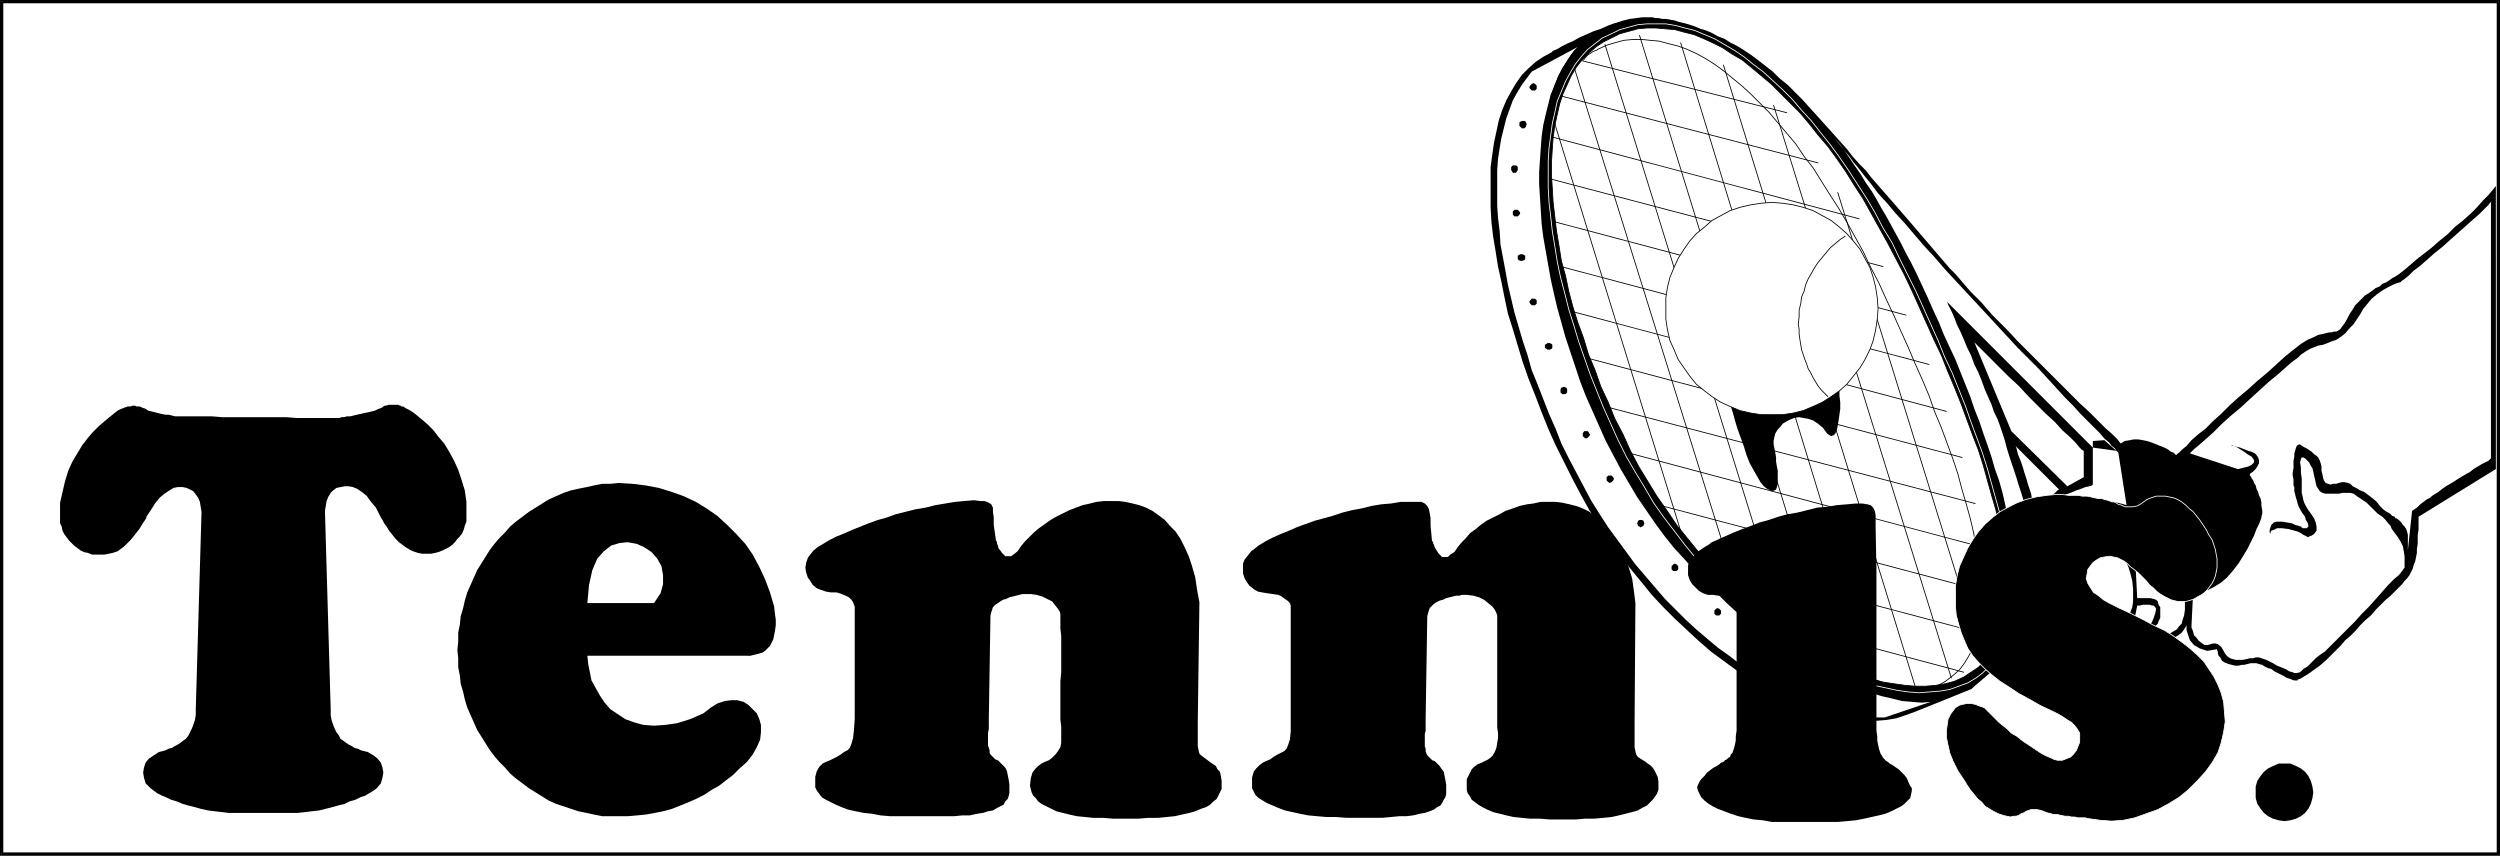
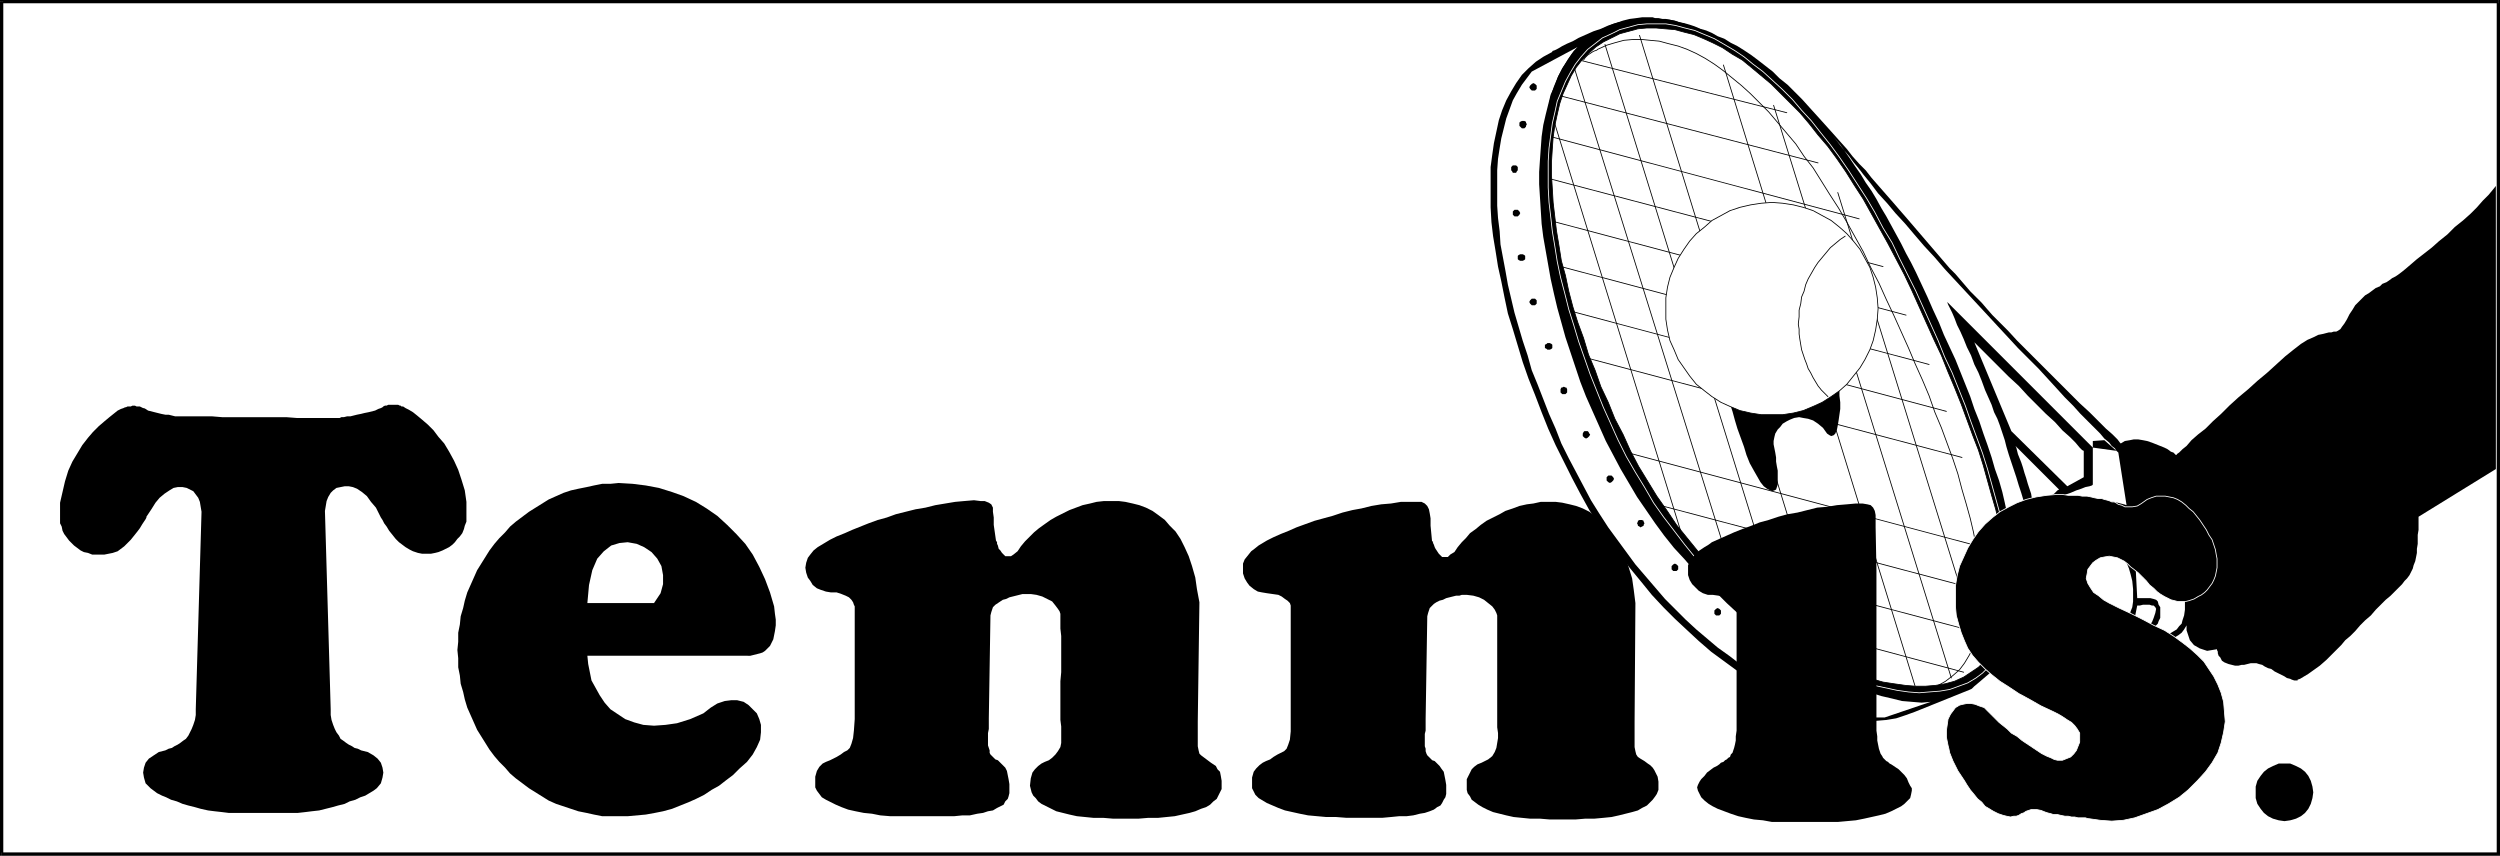
<svg xmlns="http://www.w3.org/2000/svg" xmlns:ns1="http://sodipodi.sourceforge.net/DTD/sodipodi-0.dtd" xmlns:ns2="http://www.inkscape.org/namespaces/inkscape" version="1.0" width="129.937mm" height="44.474mm" id="svg70" ns1:docname="Tennis - Title 2.wmf">
  <rect width="100%" height="100%" fill="#808080" stroke="none" />
  <ns1:namedview id="namedview70" pagecolor="#ffffff" bordercolor="#000000" borderopacity="0.25" ns2:showpageshadow="2" ns2:pageopacity="0.0" ns2:pagecheckerboard="0" ns2:deskcolor="#d1d1d1" ns2:document-units="mm" />
  <defs id="defs1">
    <pattern id="WMFhbasepattern" patternUnits="userSpaceOnUse" width="6" height="6" x="0" y="0" />
  </defs>
  <path style="fill:#ffffff;fill-opacity:1;fill-rule:evenodd;stroke:none" d="M 490.779,167.769 V 0.323 H 0.323 V 167.769 Z" id="path1" />
  <path style="fill:none;stroke:#000000;stroke-width:0.162px;stroke-linecap:round;stroke-linejoin:round;stroke-miterlimit:4;stroke-dasharray:none;stroke-opacity:1" d="M 490.779,167.769 V 0.323 H 0.323 V 167.769 H 490.779" id="path2" />
  <path style="fill:#ffffff;fill-opacity:1;fill-rule:evenodd;stroke:none" d="M 490.779,167.769 V 0.323 H 0.323 V 167.769 Z" id="path3" />
  <path style="fill:#000000;fill-opacity:1;fill-rule:evenodd;stroke:none" d="m 490.779,0.647 -0.323,-0.323 V 167.769 h 0.646 V 0.323 L 490.779,0 l 0.323,0.323 V 0 h -0.323 z" id="path4" />
  <path style="fill:#000000;fill-opacity:1;fill-rule:evenodd;stroke:none" d="M 0.646,0.323 0.323,0.647 H 490.779 V 0 H 0.323 L 0,0.323 0.323,0 H 0 v 0.323 z" id="path5" />
  <path style="fill:#000000;fill-opacity:1;fill-rule:evenodd;stroke:none" d="m 0.323,167.446 0.323,0.323 V 0.323 H 0 V 167.769 L 0.323,168.092 0,167.769 v 0.323 h 0.323 z" id="path6" />
  <path style="fill:#000000;fill-opacity:1;fill-rule:evenodd;stroke:none" d="m 490.455,167.769 0.323,-0.323 H 0.323 v 0.647 H 490.779 l 0.323,-0.323 -0.323,0.323 h 0.323 v -0.323 z" id="path7" />
  <path style="fill:#000000;fill-opacity:1;fill-rule:evenodd;stroke:none" d="m 321.26,118.473 -0.162,23.436 v 2.101 1.616 1.131 l 0.162,0.808 0.162,0.647 0.323,0.485 0.485,0.323 0.808,0.485 0.646,0.485 0.485,0.323 0.485,0.485 0.323,0.485 0.323,0.647 0.323,0.647 0.162,0.97 v 0.97 0.647 l -0.323,0.808 -0.323,0.485 -0.485,0.646 -0.485,0.485 -0.646,0.646 -0.97,0.485 -0.808,0.485 -1.131,0.323 -1.293,0.323 -1.293,0.323 -1.454,0.323 -1.616,0.162 -1.778,0.162 h -1.778 l -1.939,0.162 h -5.01 l -1.939,-0.162 h -1.939 l -1.616,-0.162 -1.616,-0.162 -1.454,-0.323 -1.293,-0.323 -1.293,-0.323 -1.131,-0.485 -0.97,-0.485 -0.808,-0.485 -0.646,-0.485 -0.646,-0.485 -0.323,-0.646 -0.485,-0.647 -0.162,-0.647 v -0.647 -1.455 l 0.485,-0.97 0.485,-0.97 0.485,-0.485 0.646,-0.485 0.808,-0.323 0.646,-0.323 0.646,-0.323 0.808,-0.647 0.485,-0.808 0.323,-0.808 0.162,-0.97 0.162,-0.97 v -0.97 l -0.162,-1.131 v -1.293 -0.162 -0.647 -0.808 -1.293 -1.455 -1.455 -1.778 -1.778 -1.94 -1.778 -1.778 -1.616 -1.455 -1.293 -0.808 -0.647 l -0.162,-0.485 -0.323,-0.647 -0.485,-0.646 -0.808,-0.647 -0.808,-0.647 -0.97,-0.485 -1.131,-0.323 -1.293,-0.162 h -0.485 -0.485 l -0.485,0.162 h -0.646 l -0.646,0.162 -0.646,0.162 -0.646,0.162 -0.646,0.323 -0.646,0.162 -0.646,0.323 -0.485,0.323 -0.485,0.485 -0.323,0.323 -0.162,0.485 -0.162,0.485 -0.162,0.647 -0.323,20.203 v 0.808 0.646 0.808 l -0.162,0.647 v 0.646 0.647 0.485 0.647 l 0.162,0.485 v 0.485 l 0.162,0.485 0.162,0.323 0.323,0.323 0.323,0.323 0.323,0.323 0.485,0.162 0.485,0.485 0.485,0.485 0.323,0.485 0.485,0.647 0.162,0.808 0.162,0.808 0.162,0.97 v 1.131 0.647 l -0.162,0.646 -0.323,0.485 -0.323,0.647 -0.323,0.485 -0.646,0.323 -0.646,0.485 -0.808,0.323 -0.97,0.323 -0.97,0.162 -1.293,0.323 -1.293,0.162 h -1.454 l -1.616,0.162 -1.778,0.162 h -1.939 -5.01 l -2.101,-0.162 h -1.939 l -1.778,-0.162 -1.778,-0.162 -1.616,-0.323 -1.454,-0.323 -1.454,-0.323 -1.293,-0.485 -1.131,-0.485 -1.131,-0.485 -0.808,-0.485 -0.808,-0.485 -0.646,-0.647 -0.323,-0.647 -0.323,-0.646 v -0.647 -1.455 l 0.323,-1.131 0.485,-0.647 0.646,-0.647 0.646,-0.485 0.646,-0.323 0.808,-0.323 0.646,-0.485 0.808,-0.485 0.646,-0.323 0.646,-0.323 0.485,-0.485 0.323,-0.808 0.323,-0.97 0.162,-1.616 v -2.101 -0.323 -0.647 -1.131 -1.293 -1.616 -1.778 -1.94 -1.94 -2.101 -1.94 -1.94 -1.616 -1.455 -1.293 -0.808 -0.485 -0.323 l -0.162,-0.485 -0.485,-0.485 -0.485,-0.323 -0.646,-0.485 -0.646,-0.323 -1.131,-0.162 -1.131,-0.162 -0.97,-0.162 -0.808,-0.162 -0.808,-0.485 -0.808,-0.647 -0.485,-0.647 -0.485,-0.808 -0.323,-0.97 v -0.97 -0.97 l 0.323,-0.808 0.646,-0.808 0.646,-0.808 0.646,-0.485 0.808,-0.647 0.808,-0.485 0.808,-0.485 1.293,-0.647 1.454,-0.647 1.616,-0.647 1.454,-0.646 1.778,-0.647 1.778,-0.647 1.778,-0.485 1.778,-0.485 1.939,-0.647 1.939,-0.485 1.778,-0.323 1.939,-0.485 1.939,-0.323 1.939,-0.162 1.939,-0.323 h 1.939 1.131 0.97 l 0.646,0.323 0.485,0.485 0.323,0.647 0.162,0.808 0.162,0.97 v 1.455 l 0.323,3.394 v -0.323 0 h 0.162 v 0.323 l 0.162,0.323 0.162,0.485 0.162,0.323 0.323,0.485 0.323,0.485 0.323,0.323 0.323,0.323 h 0.485 0.646 l 0.485,-0.485 0.808,-0.485 0.646,-0.97 0.808,-0.97 0.808,-0.808 0.808,-0.97 1.131,-0.808 0.97,-0.808 1.131,-0.808 1.293,-0.647 1.293,-0.647 1.131,-0.646 1.454,-0.485 1.293,-0.485 1.454,-0.323 1.293,-0.162 1.454,-0.323 h 1.454 1.454 l 1.293,0.162 1.454,0.323 1.293,0.323 1.293,0.485 1.293,0.646 1.131,0.808 1.131,0.97 1.131,1.131 1.131,1.293 0.97,1.293 0.808,1.778 0.808,1.778 0.646,1.94 0.646,2.101 0.323,2.263 z" id="path8" />
  <path style="fill:#000000;fill-opacity:1;fill-rule:evenodd;stroke:none" d="m 416.604,87.117 -0.162,-0.162 -0.485,-0.647 -0.97,-0.97 -1.293,-1.131 -1.454,-1.455 -1.778,-1.778 -1.939,-1.778 -1.939,-1.94 -2.101,-2.101 -2.101,-2.101 -2.101,-2.101 -2.101,-2.101 -1.939,-1.94 -1.778,-1.94 -1.616,-1.616 -1.454,-1.455 -1.131,-1.293 -0.97,-1.131 -1.131,-1.131 -1.131,-1.131 -0.97,-1.131 -0.97,-1.131 -0.97,-1.131 -1.131,-1.131 -0.97,-1.131 -0.97,-1.131 -0.97,-1.131 -0.97,-1.131 -0.97,-1.131 -0.97,-1.131 -0.97,-1.131 -0.97,-1.131 -0.97,-1.131 -1.131,-1.293 -0.97,-1.131 -1.131,-1.293 -1.131,-1.293 -1.131,-1.293 -1.131,-1.293 -1.131,-1.455 -1.293,-1.293 -1.293,-1.455 -1.131,-1.455 -1.454,-1.616 -1.293,-1.455 -1.454,-1.616 -1.454,-1.616 -1.616,-1.778 -1.454,-1.616 -1.454,-1.455 -1.454,-1.455 -1.616,-1.293 -1.293,-1.293 -1.454,-1.131 -1.454,-1.131 -1.293,-0.97 -1.454,-0.97 -1.293,-0.808 -1.293,-0.647 -1.293,-0.808 -1.293,-0.485 -1.131,-0.647 -1.131,-0.485 -1.131,-0.323 -1.131,-0.485 -0.97,-0.323 -1.131,-0.323 -0.97,-0.162 -0.808,-0.323 -0.97,-0.162 -0.808,-0.162 h -0.646 l -0.808,-0.162 h -0.646 l -0.485,-0.162 h -0.646 -0.485 -0.323 -0.323 -0.323 l -1.131,0.162 -1.293,0.162 -1.293,0.323 -1.454,0.485 -1.454,0.485 -1.454,0.647 -1.454,0.485 -1.454,0.647 -1.454,0.647 -1.131,0.647 -1.131,0.485 -0.97,0.485 -0.808,0.485 -0.646,0.323 -0.485,0.162 v 0.162 l -1.778,0.97 -1.454,0.97 -1.454,1.293 -1.293,1.293 -1.131,1.616 -0.97,1.616 -0.97,1.778 -0.808,1.94 -0.646,1.94 -0.485,2.263 -0.485,2.263 -0.323,2.263 -0.323,2.424 v 2.586 2.586 2.748 l 0.162,2.909 0.323,2.748 0.485,2.909 0.485,3.071 0.646,2.909 0.646,3.233 0.646,3.071 0.97,3.071 0.97,3.233 0.97,3.233 1.131,3.233 1.293,3.233 1.293,3.394 1.293,3.233 1.454,3.233 1.616,3.233 1.616,3.233 1.616,3.071 1.778,3.233 1.939,2.909 1.939,2.909 2.101,2.909 1.939,2.586 2.262,2.748 2.101,2.586 2.262,2.424 2.262,2.263 2.424,2.263 2.262,2.101 2.424,2.101 2.424,1.778 2.424,1.778 2.424,1.616 2.424,1.455 2.424,1.455 2.424,1.131 2.262,1.131 2.424,0.97 2.262,0.808 2.262,0.485 2.262,0.647 2.262,0.162 2.101,0.162 h 2.101 l 1.939,-0.162 1.939,-0.323 1.939,-0.646 1.778,-0.647 10.827,-4.364 0.323,-0.162 0.485,-0.485 0.97,-0.808 1.131,-0.97 1.131,-0.97 1.131,-1.293 0.97,-1.131 0.97,-1.131 0.162,-0.323 0.323,-0.647 0.485,-0.808 0.646,-0.97 0.646,-1.131 0.646,-1.131 0.646,-1.293 0.808,-1.293 0.646,-1.293 0.808,-1.131 0.646,-1.131 0.646,-1.131 0.485,-0.808 0.323,-0.647 0.162,-0.485 0.162,-0.162 v 0 l 0.162,-0.323 0.323,-0.323 0.323,-0.647 0.323,-0.646 0.485,-0.647 0.485,-0.808 0.485,-0.646 0.646,-0.808 0.646,-0.647 0.646,-0.647 0.646,-0.646 0.646,-0.323 0.646,-0.323 h 0.646 l 0.646,0.162 1.293,0.646 0.808,0.485 0.485,0.485 0.485,0.485 0.485,0.323 h 0.646 0.97 l 1.454,-0.162 v 0.162 l 0.162,0.162 0.323,0.323 0.323,0.485 0.323,0.647 0.323,0.808 0.323,1.131 0.323,1.293 0.162,1.616 v 1.293 1.131 l -0.162,1.131 -0.323,0.808 -0.162,0.808 -0.323,0.808 -0.323,0.485 -0.162,0.647 -0.323,0.485 -0.162,0.323 v 0.485 0.323 l 0.162,0.323 0.323,0.323 0.485,0.485 0.485,0.162 0.485,0.323 0.646,0.162 h 0.808 l 0.808,0.162 h 0.808 0.808 l 0.97,-0.162 0.808,-0.162 0.808,-0.162 0.97,-0.323 0.646,-0.323 0.808,-0.485 0.646,-0.485 0.485,-0.647 0.485,-0.808 v 0.323 0.647 l 0.323,0.97 0.323,0.97 0.808,0.97 1.131,0.647 1.454,0.485 1.939,-0.323 v 0.162 l 0.162,0.323 v 0.323 l 0.162,0.485 0.323,0.323 0.323,0.647 0.485,0.323 0.808,0.323 0.646,0.162 0.646,0.162 h 0.646 l 0.646,-0.162 h 0.485 l 0.646,-0.162 0.646,-0.162 h 0.808 0.323 l 0.485,0.162 0.646,0.162 0.485,0.323 0.646,0.323 0.646,0.162 0.646,0.485 0.646,0.323 0.646,0.323 0.646,0.323 0.485,0.323 0.646,0.162 0.323,0.162 0.485,0.162 h 0.323 0.323 v -0.162 l 0.485,-0.162 0.808,-0.485 0.808,-0.485 1.131,-0.808 1.131,-0.808 1.293,-1.131 1.293,-1.293 0.808,-0.808 0.808,-0.808 0.808,-0.97 0.97,-0.808 0.97,-0.97 0.97,-1.131 0.97,-0.97 1.131,-0.97 0.97,-1.131 0.97,-0.97 0.97,-0.97 0.97,-0.808 0.808,-0.808 0.808,-0.808 0.646,-0.647 0.485,-0.647 0.485,-0.485 0.485,-0.647 0.323,-0.647 0.323,-0.647 0.162,-0.646 0.323,-0.808 0.162,-0.808 0.162,-0.808 v -0.808 l 0.162,-0.97 v -0.808 -0.97 l 0.162,-0.97 v -0.808 -0.97 -0.808 l 15.19,-9.374 V 36.528 l -0.646,0.808 -0.808,0.97 -1.131,1.131 -1.131,1.293 -1.293,1.293 -1.454,1.293 -1.616,1.293 -1.454,1.455 -1.616,1.293 -1.454,1.293 -1.454,1.131 -1.454,1.131 -1.131,0.97 -1.131,0.97 -0.808,0.647 -0.646,0.485 -0.485,0.323 -0.646,0.323 -0.646,0.485 -0.485,0.323 -0.808,0.323 -0.485,0.485 -0.808,0.323 -0.646,0.485 -0.646,0.485 -0.808,0.485 -0.646,0.647 -0.646,0.647 -0.646,0.647 -0.485,0.808 -0.646,0.97 -0.485,0.97 -0.485,0.808 -0.485,0.647 -0.323,0.485 -0.485,0.323 -0.323,0.162 h -0.485 l -0.485,0.162 h -0.485 l -0.646,0.162 -0.646,0.162 -0.808,0.162 -0.97,0.485 -1.131,0.485 -1.293,0.808 -1.454,1.131 -1.616,1.293 -1.778,1.616 -1.778,1.616 -1.939,1.616 -1.778,1.616 -1.939,1.616 -1.778,1.616 -1.616,1.616 -1.616,1.455 -1.454,1.455 -1.454,1.131 -1.293,1.131 -0.97,1.131 -0.808,0.647 -0.646,0.647 -0.485,0.323 v 0.162 h -0.162 l -0.162,-0.162 -0.323,-0.323 -0.485,-0.162 -0.646,-0.485 -0.646,-0.323 -0.808,-0.323 -0.808,-0.323 -0.808,-0.323 -0.97,-0.323 -0.808,-0.162 -0.97,-0.162 h -0.808 l -0.808,0.162 -0.97,0.162 z" id="path9" />
-   <path style="fill:#ffffff;fill-opacity:1;fill-rule:evenodd;stroke:none" d="m 489.324,39.599 -0.485,0.647 -0.808,0.808 -0.97,0.97 -1.293,1.131 -1.454,1.293 -1.454,1.293 -1.454,1.293 -1.616,1.455 -1.616,1.293 -1.454,1.293 -1.293,1.131 -1.293,0.97 -0.97,0.97 -0.808,0.647 -0.485,0.323 -0.162,0.162 -0.162,0.162 -0.646,0.162 -0.808,0.323 -0.97,0.485 -1.131,0.647 -1.131,0.808 -0.97,0.808 -0.808,0.97 -0.808,0.97 -0.646,1.131 -0.646,0.97 -0.646,0.97 -0.808,0.808 -0.808,0.97 -0.808,0.647 -0.97,0.647 -0.97,0.323 -0.808,0.323 -0.808,0.323 -0.97,0.162 -0.808,0.323 -0.808,0.323 -0.808,0.485 -0.97,0.647 -0.646,0.647 -1.131,0.808 -1.293,1.131 -1.454,1.293 -1.778,1.455 -1.778,1.616 -1.939,1.778 -1.939,1.778 -1.939,1.616 -1.778,1.616 -1.616,1.616 -1.454,1.293 -1.293,1.131 -0.97,0.808 -0.646,0.647 -0.162,0.162 9.373,3.071 h 0.162 l 0.646,-0.162 0.646,-0.162 0.646,-0.162 0.646,-0.323 0.485,-0.485 v -0.485 l -0.485,-0.647 -0.808,-0.485 -0.646,-0.485 -0.808,-0.485 -0.485,-0.323 -0.646,-0.323 h -0.323 l -0.323,-0.162 v 0 h 0.162 l 0.323,0.162 0.646,0.162 0.646,0.162 0.808,0.323 0.808,0.323 0.646,0.162 0.646,0.323 0.323,0.323 0.323,0.485 0.162,0.485 v 0.647 l -0.323,0.647 -0.323,0.485 -0.485,0.485 -0.646,0.485 v 0 0.323 l 0.162,0.162 0.162,0.323 0.323,0.485 0.162,0.485 0.323,0.485 0.162,0.647 0.323,0.647 0.162,0.647 0.323,0.647 0.162,0.808 v 0.647 l 0.162,0.808 v 0.647 l -0.162,0.647 v 0.162 l -0.162,0.485 -0.323,0.808 -0.485,0.97 -0.485,1.293 -0.646,1.293 -0.646,1.293 -0.97,1.616 -0.808,1.293 -1.131,1.455 -1.131,1.293 -1.131,0.97 -1.293,0.808 -1.293,0.647 -1.454,0.323 h -1.454 l -0.323,6.627 v 0.162 0.323 l 0.162,0.323 0.162,0.485 0.162,0.647 0.485,0.485 0.485,0.647 0.646,0.485 0.485,0.323 h 0.485 l 0.646,-0.162 0.485,-0.162 h 0.485 l 0.485,0.162 0.646,0.485 0.485,0.808 0.162,0.323 0.323,0.485 0.323,0.323 0.485,0.323 0.485,0.162 0.646,0.162 h 0.646 0.646 l 0.808,-0.162 0.646,-0.162 h 0.646 l 0.485,-0.162 h 0.646 l 0.485,0.162 0.485,0.162 0.485,0.162 0.646,0.323 0.646,0.323 0.808,0.485 0.808,0.323 0.808,0.323 0.808,0.485 0.646,0.162 0.323,0.162 h 0.485 l 0.646,-0.162 0.646,-0.646 0.808,-0.485 0.808,-0.808 0.808,-0.808 0.808,-0.646 0.97,-0.647 0.485,-0.485 0.808,-0.808 0.97,-0.97 1.131,-1.131 1.293,-1.293 1.293,-1.293 1.293,-1.455 1.454,-1.455 1.293,-1.455 1.293,-1.455 1.131,-1.293 1.131,-1.131 0.97,-0.808 0.646,-0.808 0.323,-0.485 0.162,-0.162 v -0.162 -0.485 -0.808 -0.808 l -0.162,-0.97 -0.162,-0.97 -0.485,-0.97 -0.485,-0.808 -0.485,-0.647 -0.485,-0.647 -0.323,-0.485 -0.162,-0.485 -0.485,-0.485 -0.485,-0.647 -0.646,-0.646 -0.97,-0.647 -0.162,-0.162 -0.485,-0.485 -0.646,-0.647 -0.808,-0.808 -0.97,-0.647 -0.97,-0.647 -0.646,-0.485 -0.646,-0.162 h -0.646 -0.808 l -0.808,0.162 h -0.97 -0.808 -0.808 l -0.646,-0.162 -0.485,-0.323 -0.323,-0.485 -0.323,-0.485 -0.162,-0.647 -0.162,-0.808 -0.162,-0.647 -0.162,-0.808 -0.162,-0.647 -0.323,-0.485 -0.323,-0.647 -0.485,-0.485 -0.323,-0.323 -0.323,-0.162 h -0.323 l -0.162,0.323 -0.162,0.647 0.162,0.97 v 1.131 l 0.162,0.97 v 1.131 0.808 0.97 l 0.162,0.647 0.162,0.808 0.162,0.485 0.323,0.647 0.485,0.808 0.485,0.647 0.646,0.97 0.323,0.808 0.162,0.808 v 0.808 l -0.485,0.647 -0.485,0.323 -0.485,0.162 -0.162,0.162 -0.323,-0.162 -0.323,-0.162 -0.323,-0.162 -0.485,-0.323 -0.646,-0.323 -1.778,-0.485 -1.293,-0.162 h -0.97 l -0.646,0.323 -0.485,0.162 -0.162,0.323 v 0.323 0 0 l -0.162,-0.323 v -0.485 l 0.162,-0.485 0.162,-0.485 0.485,-0.485 0.646,-0.162 h 0.97 l 0.97,0.162 0.97,0.162 0.646,0.323 0.646,0.162 0.485,0.162 0.323,0.323 h 0.323 0.323 0.162 l 0.162,-0.162 0.162,-0.162 v -0.323 l -0.162,-0.485 -0.323,-0.485 -0.162,-0.646 -0.485,-0.647 -0.485,-0.808 -0.323,-0.647 -0.162,-0.485 -0.162,-0.647 -0.162,-0.485 -0.162,-0.647 -0.162,-0.647 v -0.808 l -0.162,-0.323 v -0.647 -0.485 l -0.162,-0.808 v -0.647 l 0.162,-0.808 v -0.808 -0.647 l 0.162,-0.808 v -0.647 l 0.162,-0.485 0.162,-0.647 0.162,-0.323 0.162,-0.162 0.323,-0.162 0.323,0.162 0.485,0.323 0.646,0.323 0.485,0.323 0.485,0.323 0.485,0.485 0.485,0.323 0.323,0.323 0.323,0.647 0.162,0.485 0.162,0.647 v 0.808 l 0.162,0.647 0.162,0.808 0.162,0.485 0.323,0.485 0.485,0.162 0.485,0.162 0.485,-0.162 h 0.646 l 0.485,-0.162 0.646,-0.162 h 0.485 l 0.646,0.162 0.485,0.162 0.485,0.485 0.646,0.323 0.808,0.485 0.808,0.323 0.646,0.485 0.646,0.485 0.808,0.647 0.485,0.485 0.485,0.647 0.646,0.647 0.646,0.485 0.646,0.323 0.485,0.485 0.485,0.162 0.162,0.323 h 0.162 l 0.485,0.323 0.485,0.485 0.323,0.485 0.323,0.323 0.323,0.485 0.162,0.485 0.162,0.647 v 0.485 0.485 0.485 0.485 0.323 0.323 0.323 0.162 0 l 0.808,-7.596 v -0.162 l 0.485,-0.323 0.485,-0.323 0.646,-0.647 0.646,-0.485 0.646,-0.485 0.646,-0.323 0.323,-0.323 0.485,-0.323 0.808,-0.485 0.808,-0.647 0.97,-0.647 1.131,-0.647 0.97,-0.647 0.808,-0.485 0.808,-0.485 0.646,-0.323 0.808,-0.647 0.808,-0.485 0.808,-0.485 0.646,-0.323 0.646,-0.323 0.323,-0.323 0.162,-0.162 z" id="path10" />
  <path style="fill:#ffffff;fill-opacity:1;fill-rule:evenodd;stroke:none" d="m 429.209,115.563 -0.646,-0.485 -0.485,-0.323 -0.485,-0.323 -0.485,-0.323 -0.485,-0.323 -0.485,-0.162 -0.646,-0.485 -0.646,-0.323 -0.808,-0.323 -0.646,-0.162 -0.808,-0.323 -0.646,-0.162 h -0.808 l -0.485,-0.323 -0.646,-0.162 -0.485,-0.162 0.323,6.303 v 0 h 0.323 0.485 0.646 0.485 0.646 l 0.646,0.162 0.485,0.162 0.323,0.323 0.162,0.647 0.323,0.485 v 0.647 0.808 0.646 l -0.323,0.647 -0.162,0.485 -0.485,0.485 -0.485,0.323 -0.485,0.323 -0.485,0.162 -0.485,0.162 h -0.485 l -0.323,0.162 h -0.323 l -0.323,-0.162 -0.162,-0.162 -0.323,-0.485 -0.162,-0.323 -0.162,-0.323 -0.162,-0.485 v -0.162 l -0.162,-0.162 -0.808,1.455 v 0.162 0.323 l 0.162,0.323 0.162,0.647 0.162,0.323 0.162,0.162 0.162,0.162 h 0.162 l 0.323,0.162 h 0.646 0.646 1.131 l 1.293,-0.162 0.97,-0.162 1.131,-0.323 0.808,-0.323 0.808,-0.485 0.808,-0.485 0.485,-0.647 0.485,-0.485 0.162,-0.647 0.323,-0.97 0.162,-1.131 v -1.131 -1.131 -1.131 -0.485 z" id="path11" />
  <path style="fill:#ffffff;fill-opacity:1;fill-rule:evenodd;stroke:none" d="m 419.836,118.957 h 0.485 l 0.646,-0.162 h 0.646 0.646 l 0.485,0.162 h 0.323 l 0.323,0.323 0.162,0.323 -0.162,0.808 -0.323,0.97 -0.323,0.808 -0.485,0.647 -0.646,0.323 h -0.646 l -0.808,-0.485 -0.808,-1.293 z" id="path12" />
  <path style="fill:#ffffff;fill-opacity:1;fill-rule:evenodd;stroke:none" d="m 417.736,100.855 -0.646,-0.323 -0.808,-0.323 h -0.646 -0.808 -0.646 -0.808 l -0.646,0.162 -0.646,0.323 -0.646,0.323 -0.646,0.485 -0.646,0.485 -0.485,0.646 -0.646,0.485 -0.485,0.808 -0.646,0.808 -0.485,0.97 4.363,0.485 z" id="path13" />
  <path style="fill:#ffffff;fill-opacity:1;fill-rule:evenodd;stroke:none" d="m 379.275,137.868 -1.778,0.162 -1.939,-0.162 -1.939,-0.162 -1.939,-0.485 -2.101,-0.485 -2.101,-0.647 -2.101,-0.647 -2.101,-0.808 -2.101,-0.97 -2.262,-1.131 -2.101,-1.131 -2.262,-1.293 -2.262,-1.293 -2.262,-1.455 -2.101,-1.616 -2.262,-1.778 -2.262,-1.778 -2.101,-1.778 -2.101,-1.94 -2.101,-2.101 -2.101,-1.94 -2.101,-2.263 -1.939,-2.263 -2.101,-2.263 -1.939,-2.424 -1.778,-2.424 -1.778,-2.586 -1.778,-2.586 -1.616,-2.748 -1.616,-2.748 -1.454,-2.748 -1.454,-2.748 -1.293,-2.909 -1.293,-2.909 -1.293,-2.909 -1.131,-2.909 -0.97,-2.909 -0.97,-2.909 -0.97,-2.909 -0.808,-2.909 -0.808,-2.909 -0.646,-2.748 -0.646,-2.909 -0.485,-2.748 -0.485,-2.748 -0.485,-2.748 -0.323,-2.586 -0.162,-2.586 -0.162,-2.586 -0.162,-2.586 v -2.424 l 0.162,-2.424 0.162,-2.263 0.162,-2.263 0.323,-2.263 0.485,-2.101 0.485,-1.94 0.485,-1.94 0.808,-1.778 0.646,-1.778 0.808,-1.616 0.97,-1.455 0.97,-1.455 1.131,-1.293 -9.05,4.849 -0.97,1.293 -0.97,1.293 -0.97,1.616 -0.808,1.455 -0.646,1.778 -0.646,1.778 -0.485,1.94 -0.485,1.94 -0.323,1.94 -0.323,2.101 -0.162,2.263 v 2.263 2.263 2.424 l 0.162,2.424 0.323,2.586 0.162,2.586 0.485,2.586 0.485,2.586 0.485,2.748 0.646,2.748 0.646,2.748 0.808,2.748 0.808,2.748 0.97,2.909 0.808,2.909 1.131,2.748 1.131,2.909 1.131,2.909 1.293,2.909 1.131,2.909 1.454,2.909 1.454,2.748 1.454,2.748 1.454,2.748 1.616,2.586 1.778,2.748 1.778,2.424 1.778,2.424 1.778,2.424 1.939,2.263 1.939,2.263 1.939,2.263 2.101,2.101 1.939,1.94 2.101,1.94 2.101,1.778 2.101,1.778 2.262,1.616 2.101,1.616 2.101,1.455 2.101,1.293 2.101,1.293 2.101,1.131 2.262,1.131 2.101,0.97 1.939,0.808 2.101,0.647 2.101,0.647 1.939,0.485 1.939,0.323 1.939,0.162 1.939,0.162 h 1.778 z" id="path14" />
  <path style="fill:#000000;fill-opacity:1;fill-rule:evenodd;stroke:none" d="m 301.222,17.779 h 0.323 l 0.162,-0.162 0.162,-0.162 v -0.323 -0.323 l -0.162,-0.162 -0.162,-0.162 -0.323,-0.162 -0.323,0.162 -0.162,0.162 -0.162,0.162 -0.162,0.323 0.162,0.323 0.162,0.162 0.162,0.162 z" id="path15" />
  <path style="fill:#000000;fill-opacity:1;fill-rule:evenodd;stroke:none" d="m 299.121,25.214 h 0.323 l 0.323,-0.323 v -0.162 l 0.162,-0.323 -0.162,-0.323 v -0.162 l -0.323,-0.162 h -0.323 -0.162 l -0.323,0.162 -0.162,0.162 v 0.323 0.323 l 0.162,0.162 0.323,0.323 z" id="path16" />
  <path style="fill:#000000;fill-opacity:1;fill-rule:evenodd;stroke:none" d="m 297.505,33.942 h 0.323 l 0.162,-0.323 0.162,-0.162 V 33.134 32.81 l -0.162,-0.162 -0.162,-0.162 h -0.323 -0.323 l -0.162,0.162 -0.162,0.162 v 0.323 0.323 l 0.162,0.162 0.162,0.323 z" id="path17" />
  <path style="fill:#000000;fill-opacity:1;fill-rule:evenodd;stroke:none" d="m 297.828,42.508 h 0.323 l 0.162,-0.162 0.162,-0.162 0.162,-0.323 -0.162,-0.323 -0.162,-0.162 -0.162,-0.162 h -0.323 -0.323 l -0.162,0.162 -0.162,0.162 v 0.323 0.323 l 0.162,0.162 0.162,0.162 z" id="path18" />
  <path style="fill:#000000;fill-opacity:1;fill-rule:evenodd;stroke:none" d="m 298.798,51.236 h 0.323 l 0.323,-0.162 0.162,-0.162 v -0.323 -0.323 l -0.162,-0.162 -0.323,-0.162 h -0.323 -0.162 l -0.323,0.162 -0.162,0.162 v 0.323 0.323 l 0.162,0.162 0.323,0.162 z" id="path19" />
  <path style="fill:#000000;fill-opacity:1;fill-rule:evenodd;stroke:none" d="m 301.222,59.964 h 0.323 l 0.162,-0.162 0.162,-0.162 v -0.323 -0.323 l -0.162,-0.162 -0.162,-0.162 h -0.323 -0.323 l -0.162,0.162 -0.162,0.162 -0.162,0.323 0.162,0.323 0.162,0.162 0.162,0.162 z" id="path20" />
  <path style="fill:#000000;fill-opacity:1;fill-rule:evenodd;stroke:none" d="m 304.292,68.691 h 0.162 l 0.323,-0.162 0.162,-0.162 v -0.323 -0.323 l -0.162,-0.162 -0.323,-0.162 h -0.162 -0.323 l -0.162,0.162 -0.323,0.162 v 0.323 0.323 l 0.323,0.162 0.162,0.162 z" id="path21" />
  <path style="fill:#000000;fill-opacity:1;fill-rule:evenodd;stroke:none" d="m 307.201,77.419 h 0.323 l 0.162,-0.162 0.162,-0.162 v -0.323 -0.323 l -0.162,-0.323 h -0.162 l -0.323,-0.162 -0.323,0.162 h -0.162 l -0.162,0.323 v 0.323 0.323 l 0.162,0.162 0.162,0.162 z" id="path22" />
  <path style="fill:#000000;fill-opacity:1;fill-rule:evenodd;stroke:none" d="m 311.564,86.147 0.323,-0.162 0.162,-0.162 0.162,-0.162 0.162,-0.323 -0.162,-0.162 -0.162,-0.323 -0.162,-0.162 h -0.323 -0.323 l -0.162,0.162 -0.162,0.323 v 0.162 0.323 l 0.162,0.162 0.162,0.162 z" id="path23" />
  <path style="fill:#000000;fill-opacity:1;fill-rule:evenodd;stroke:none" d="m 316.251,94.875 0.323,-0.162 0.162,-0.162 0.162,-0.162 0.162,-0.323 -0.162,-0.323 -0.162,-0.162 -0.162,-0.162 h -0.323 -0.323 l -0.162,0.162 -0.162,0.162 v 0.323 0.323 l 0.162,0.162 0.162,0.162 z" id="path24" />
  <path style="fill:#000000;fill-opacity:1;fill-rule:evenodd;stroke:none" d="m 322.23,103.603 0.323,-0.162 0.323,-0.162 v -0.162 l 0.162,-0.323 -0.162,-0.323 v -0.162 l -0.323,-0.162 h -0.323 -0.162 l -0.323,0.162 v 0.162 l -0.162,0.323 0.162,0.323 v 0.162 l 0.323,0.162 z" id="path25" />
  <path style="fill:#000000;fill-opacity:1;fill-rule:evenodd;stroke:none" d="m 329.017,112.169 h 0.323 l 0.162,-0.162 0.162,-0.162 v -0.323 -0.323 l -0.162,-0.162 -0.162,-0.162 -0.323,-0.162 -0.323,0.162 -0.162,0.162 -0.162,0.162 v 0.323 0.323 l 0.162,0.162 0.162,0.162 z" id="path26" />
  <path style="fill:#000000;fill-opacity:1;fill-rule:evenodd;stroke:none" d="m 337.42,120.897 h 0.323 l 0.162,-0.162 0.162,-0.162 v -0.323 -0.323 l -0.162,-0.162 -0.162,-0.162 -0.323,-0.162 -0.323,0.162 -0.162,0.162 -0.162,0.162 v 0.323 0.323 l 0.162,0.162 0.162,0.162 z" id="path27" />
  <path style="fill:#000000;fill-opacity:1;fill-rule:evenodd;stroke:none" d="m 360.852,138.353 h 0.323 l 0.162,-0.162 0.162,-0.323 v -0.162 -0.323 l -0.162,-0.162 -0.162,-0.162 -0.323,-0.162 -0.323,0.162 -0.162,0.162 -0.162,0.162 -0.162,0.323 0.162,0.162 0.162,0.323 0.162,0.162 z" id="path28" />
  <path style="fill:#000000;fill-opacity:1;fill-rule:evenodd;stroke:none" d="m 352.772,133.666 h 0.323 l 0.162,-0.162 0.162,-0.323 0.162,-0.162 -0.162,-0.323 -0.162,-0.162 -0.162,-0.162 -0.323,-0.162 -0.323,0.162 -0.162,0.162 -0.162,0.162 v 0.323 0.162 l 0.162,0.323 0.162,0.162 z" id="path29" />
  <path style="fill:#000000;fill-opacity:1;fill-rule:evenodd;stroke:none" d="m 386.385,134.959 1.616,-0.808 1.454,-1.131 1.293,-1.293 1.131,-1.293 0.97,-1.616 0.808,-1.616 0.646,-1.778 0.485,-2.101 0.323,-1.94 0.162,-2.263 0.162,-2.263 -0.162,-2.424 -0.162,-2.424 -0.323,-2.586 -0.323,-2.748 -0.485,-2.748 -0.646,-2.748 -0.808,-2.909 -0.808,-3.071 -0.808,-3.071 -0.97,-3.071 -1.131,-3.071 -1.131,-3.071 -1.131,-3.233 -1.293,-3.233 -1.454,-3.233 -1.293,-3.394 -1.454,-3.233 -1.454,-3.233 -1.454,-3.394 -1.454,-3.233 -1.616,-3.233 -1.616,-3.233 -1.616,-3.071 -1.616,-3.071 -1.778,-2.909 -1.616,-2.909 -1.778,-2.909 -1.939,-2.586 -1.778,-2.748 -1.939,-2.424 -1.778,-2.424 -1.939,-2.263 -1.939,-2.263 -1.939,-1.94 -2.101,-2.101 -1.939,-1.778 -1.939,-1.778 -1.939,-1.455 -2.101,-1.455 -1.939,-1.293 -1.939,-1.293 -2.101,-0.97 -1.939,-0.97 -1.939,-0.647 -1.939,-0.647 -1.939,-0.485 -1.939,-0.162 -1.939,-0.162 h -1.939 l -1.778,0.323 -1.778,0.323 -1.778,0.485 -1.778,0.808 -1.616,0.97 -1.616,0.97 -1.454,1.293 -1.293,1.293 -1.131,1.616 -0.97,1.616 -0.97,1.778 -0.808,1.94 -0.646,1.94 -0.485,2.263 -0.485,2.263 -0.323,2.263 -0.162,2.424 -0.162,2.586 v 2.586 2.748 l 0.162,2.748 0.323,2.909 0.485,2.909 0.485,3.071 0.646,2.909 0.646,3.071 0.808,3.233 0.808,3.071 0.97,3.233 1.131,3.233 1.131,3.233 1.131,3.233 1.293,3.233 1.454,3.394 1.454,3.233 1.454,3.233 1.616,3.233 1.616,3.071 1.778,3.071 1.939,3.071 1.939,2.909 2.101,2.748 2.101,2.748 2.101,2.748 2.262,2.424 2.101,2.424 2.424,2.424 2.262,2.263 2.424,2.101 2.262,1.94 2.424,1.94 2.424,1.778 2.424,1.616 2.424,1.455 2.424,1.455 2.424,1.131 2.262,1.131 2.424,0.97 2.262,0.808 2.262,0.647 2.262,0.323 2.262,0.323 2.101,0.162 h 2.101 l 1.939,-0.162 1.939,-0.485 1.939,-0.485 z" id="path30" />
  <path style="fill:#ffffff;fill-opacity:1;fill-rule:evenodd;stroke:none" d="m 385.739,133.019 1.454,-0.97 1.454,-0.97 1.293,-1.293 1.131,-1.293 0.808,-1.455 0.808,-1.616 0.646,-1.778 0.323,-1.94 0.323,-1.94 0.162,-2.101 0.162,-2.263 -0.162,-2.424 -0.162,-2.263 -0.323,-2.586 -0.485,-2.586 -0.485,-2.748 -0.646,-2.748 -0.808,-2.748 -0.808,-2.909 -0.808,-2.909 -0.97,-3.071 -1.131,-2.909 -1.131,-3.071 -1.131,-3.071 -1.293,-3.233 -1.293,-3.071 -1.293,-3.233 -1.454,-3.071 -1.454,-3.233 -1.454,-3.233 -1.454,-3.233 -1.454,-3.071 -1.616,-3.071 -1.616,-3.071 -1.616,-2.909 -1.616,-2.909 -1.616,-2.909 -1.778,-2.748 -1.616,-2.586 -1.778,-2.586 -1.778,-2.424 -1.939,-2.263 -1.778,-2.263 -1.778,-2.101 -1.939,-1.94 -1.939,-1.94 -1.778,-1.778 -1.939,-1.616 -1.939,-1.616 -1.778,-1.455 -1.939,-1.131 -1.939,-1.293 -1.939,-0.97 -1.778,-0.808 -1.939,-0.808 -1.939,-0.485 -1.778,-0.485 -1.939,-0.162 -1.778,-0.162 h -1.778 l -1.778,0.162 -1.778,0.485 -1.778,0.485 -1.616,0.808 -1.616,0.808 -1.454,0.97 -1.454,1.293 -1.293,1.293 -1.131,1.455 -0.97,1.616 -0.808,1.778 -0.808,1.778 -0.646,1.94 -0.485,2.101 -0.485,2.263 -0.323,2.263 -0.162,2.263 -0.162,2.586 v 2.586 l 0.162,2.586 0.162,2.748 0.323,2.748 0.323,2.748 0.485,2.909 0.485,3.071 0.808,2.909 0.646,3.071 0.808,3.071 0.97,3.071 1.131,3.071 0.97,3.233 1.293,3.071 1.131,3.233 1.454,3.071 1.293,3.233 1.616,3.071 1.454,3.233 1.616,3.071 1.778,2.909 1.778,2.909 1.939,2.748 1.939,2.909 2.101,2.586 2.101,2.586 2.101,2.424 2.101,2.424 2.262,2.263 2.262,2.101 2.262,2.101 2.262,1.94 2.424,1.778 2.262,1.778 2.424,1.616 2.262,1.293 2.424,1.455 2.262,1.131 2.262,1.131 2.262,0.808 2.262,0.808 2.262,0.647 2.101,0.323 2.262,0.323 1.939,0.162 h 2.101 l 1.939,-0.162 1.939,-0.323 1.778,-0.485 z" id="path31" />
  <path style="fill:none;stroke:#000000;stroke-width:0.162px;stroke-linecap:round;stroke-linejoin:round;stroke-miterlimit:4;stroke-dasharray:none;stroke-opacity:1" d="m 385.739,133.019 v 0 l 1.454,-0.97 1.454,-0.97 1.293,-1.293 1.131,-1.293 0.808,-1.455 0.808,-1.616 0.646,-1.778 0.323,-1.94 0.323,-1.94 0.162,-2.101 0.162,-2.263 -0.162,-2.424 -0.162,-2.263 -0.323,-2.586 -0.485,-2.586 -0.485,-2.748 -0.646,-2.748 -0.808,-2.748 -0.808,-2.909 -0.808,-2.909 -0.97,-3.071 -1.131,-2.909 -1.131,-3.071 -1.131,-3.071 -1.293,-3.233 -1.293,-3.071 -1.293,-3.233 -1.454,-3.071 -1.454,-3.233 -1.454,-3.233 -1.454,-3.233 -1.454,-3.071 v 0 l -1.616,-3.071 -1.616,-3.071 -1.616,-2.909 -1.616,-2.909 -1.616,-2.909 -1.778,-2.748 -1.616,-2.586 -1.778,-2.586 -1.778,-2.424 -1.939,-2.263 -1.778,-2.263 -1.778,-2.101 -1.939,-1.94 -1.939,-1.94 -1.778,-1.778 -1.939,-1.616 -1.939,-1.616 -1.778,-1.455 -1.939,-1.131 -1.939,-1.293 -1.939,-0.97 -1.778,-0.808 -1.939,-0.808 -1.939,-0.485 -1.778,-0.485 -1.939,-0.162 -1.778,-0.162 h -1.778 l -1.778,0.162 -1.778,0.485 -1.778,0.485 -1.616,0.808 v 0 l -1.616,0.808 -1.454,0.97 -1.454,1.293 -1.293,1.293 -1.131,1.455 -0.97,1.616 -0.808,1.778 -0.808,1.778 -0.646,1.94 -0.485,2.101 -0.485,2.263 -0.323,2.263 -0.162,2.263 -0.162,2.586 v 2.586 l 0.162,2.586 0.162,2.748 0.323,2.748 0.323,2.748 0.485,2.909 0.485,3.071 0.808,2.909 0.646,3.071 0.808,3.071 0.97,3.071 1.131,3.071 0.97,3.233 1.293,3.071 1.131,3.233 1.454,3.071 1.293,3.233 1.616,3.071 v 0 l 1.454,3.233 1.616,3.071 1.778,2.909 1.778,2.909 1.939,2.748 1.939,2.909 2.101,2.586 2.101,2.586 2.101,2.424 2.101,2.424 2.262,2.263 2.262,2.101 2.262,2.101 2.262,1.94 2.424,1.778 2.262,1.778 2.424,1.616 2.262,1.293 2.424,1.455 2.262,1.131 2.262,1.131 2.262,0.808 2.262,0.808 2.262,0.647 2.101,0.323 2.262,0.323 1.939,0.162 h 2.101 l 1.939,-0.162 1.939,-0.323 1.778,-0.485 1.778,-0.808" id="path32" />
  <path style="fill:none;stroke:#000000;stroke-width:0.162px;stroke-linecap:round;stroke-linejoin:round;stroke-miterlimit:4;stroke-dasharray:none;stroke-opacity:1" d="m 380.729,134.635 v 0 l 1.454,-0.808 1.454,-1.131 1.293,-1.131 0.97,-1.293 0.97,-1.616 0.808,-1.616 0.485,-1.778 0.485,-1.94 0.323,-1.94 0.162,-2.101 0.162,-2.263 -0.162,-2.263 -0.162,-2.424 -0.323,-2.586 -0.485,-2.586 -0.485,-2.586 -0.646,-2.748 -0.808,-2.909 -0.808,-2.748 -0.808,-3.071 -0.97,-2.909 -1.131,-3.071 -1.131,-3.071 -1.293,-3.071 -1.131,-3.233 -1.293,-3.071 -1.454,-3.233 -1.293,-3.071 -1.454,-3.233 -1.454,-3.233 -1.454,-3.071 -1.454,-3.233 v 0 l -1.616,-3.071 -1.454,-3.071 -1.616,-2.909 -1.616,-2.909 -1.616,-2.748 -1.778,-2.748 -1.616,-2.586 -1.616,-2.586 -1.778,-2.263 -1.616,-2.424 -1.778,-2.101 -1.778,-2.101 -1.778,-2.101 -1.778,-1.778 -1.778,-1.778 -1.778,-1.616 -1.778,-1.455 -1.778,-1.455 -1.778,-1.293 -1.778,-1.131 -1.778,-0.97 -1.778,-0.808 -1.778,-0.647 -1.939,-0.485 -1.778,-0.485 -1.778,-0.162 -1.616,-0.162 h -1.778 l -1.778,0.162 -1.778,0.485 -1.616,0.485 -1.778,0.808 v 0 0 l -0.162,0.162 -0.485,0.162 -0.323,0.162 -0.485,0.323 -0.485,0.323 -0.485,0.485 -0.323,0.485" id="path33" />
  <path style="fill:none;stroke:#000000;stroke-width:0.162px;stroke-linecap:round;stroke-linejoin:round;stroke-miterlimit:4;stroke-dasharray:none;stroke-opacity:1" d="m 308.979,11.476 42.016,10.667" id="path34" />
  <path style="fill:none;stroke:#000000;stroke-width:0.162px;stroke-linecap:round;stroke-linejoin:round;stroke-miterlimit:4;stroke-dasharray:none;stroke-opacity:1" d="M 305.585,18.587 357.136,32.002" id="path35" />
  <path style="fill:none;stroke:#000000;stroke-width:0.162px;stroke-linecap:round;stroke-linejoin:round;stroke-miterlimit:4;stroke-dasharray:none;stroke-opacity:1" d="m 303.969,26.668 61.246,16.324" id="path36" />
  <path style="fill:none;stroke:#000000;stroke-width:0.162px;stroke-linecap:round;stroke-linejoin:round;stroke-miterlimit:4;stroke-dasharray:none;stroke-opacity:1" d="m 303.646,34.911 66.256,17.456" id="path37" />
  <path style="fill:none;stroke:#000000;stroke-width:0.162px;stroke-linecap:round;stroke-linejoin:round;stroke-miterlimit:4;stroke-dasharray:none;stroke-opacity:1" d="m 303.808,43.154 70.619,18.749" id="path38" />
  <path style="fill:none;stroke:#000000;stroke-width:0.162px;stroke-linecap:round;stroke-linejoin:round;stroke-miterlimit:4;stroke-dasharray:none;stroke-opacity:1" d="m 305.424,52.044 73.528,19.557" id="path39" />
  <path style="fill:none;stroke:#000000;stroke-width:0.162px;stroke-linecap:round;stroke-linejoin:round;stroke-miterlimit:4;stroke-dasharray:none;stroke-opacity:1" d="m 307.848,60.933 74.498,19.88" id="path40" />
  <path style="fill:none;stroke:#000000;stroke-width:0.162px;stroke-linecap:round;stroke-linejoin:round;stroke-miterlimit:4;stroke-dasharray:none;stroke-opacity:1" d="m 310.433,69.984 74.982,19.88" id="path41" />
-   <path style="fill:none;stroke:#000000;stroke-width:0.162px;stroke-linecap:round;stroke-linejoin:round;stroke-miterlimit:4;stroke-dasharray:none;stroke-opacity:1" d="m 314.635,79.682 73.366,19.234" id="path42" />
  <path style="fill:none;stroke:#000000;stroke-width:0.162px;stroke-linecap:round;stroke-linejoin:round;stroke-miterlimit:4;stroke-dasharray:none;stroke-opacity:1" d="m 318.998,88.733 70.942,18.91" id="path43" />
  <path style="fill:none;stroke:#000000;stroke-width:0.162px;stroke-linecap:round;stroke-linejoin:round;stroke-miterlimit:4;stroke-dasharray:none;stroke-opacity:1" d="m 326.593,99.401 63.994,16.971" id="path44" />
  <path style="fill:none;stroke:#000000;stroke-width:0.162px;stroke-linecap:round;stroke-linejoin:round;stroke-miterlimit:4;stroke-dasharray:none;stroke-opacity:1" d="m 334.512,109.906 54.782,14.546" id="path45" />
  <path style="fill:none;stroke:#000000;stroke-width:0.162px;stroke-linecap:round;stroke-linejoin:round;stroke-miterlimit:4;stroke-dasharray:none;stroke-opacity:1" d="m 347.116,121.705 38.622,10.344" id="path46" />
  <path style="fill:none;stroke:#000000;stroke-width:0.162px;stroke-linecap:round;stroke-linejoin:round;stroke-miterlimit:4;stroke-dasharray:none;stroke-opacity:1" d="m 304.454,21.173 26.179,84.693" id="path47" />
  <path style="fill:none;stroke:#000000;stroke-width:0.162px;stroke-linecap:round;stroke-linejoin:round;stroke-miterlimit:4;stroke-dasharray:none;stroke-opacity:1" d="M 308.979,12.445 341.46,116.533" id="path48" />
  <path style="fill:none;stroke:#000000;stroke-width:0.162px;stroke-linecap:round;stroke-linejoin:round;stroke-miterlimit:4;stroke-dasharray:none;stroke-opacity:1" d="M 315.281,8.728 351.156,124.614" id="path49" />
  <path style="fill:none;stroke:#000000;stroke-width:0.162px;stroke-linecap:round;stroke-linejoin:round;stroke-miterlimit:4;stroke-dasharray:none;stroke-opacity:1" d="M 322.068,6.95 360.044,130.11" id="path50" />
-   <path style="fill:none;stroke:#000000;stroke-width:0.162px;stroke-linecap:round;stroke-linejoin:round;stroke-miterlimit:4;stroke-dasharray:none;stroke-opacity:1" d="M 330.148,8.405 368.609,133.989" id="path51" />
  <path style="fill:none;stroke:#000000;stroke-width:0.162px;stroke-linecap:round;stroke-linejoin:round;stroke-miterlimit:4;stroke-dasharray:none;stroke-opacity:1" d="M 338.552,12.769 376.204,134.797" id="path52" />
  <path style="fill:none;stroke:#000000;stroke-width:0.162px;stroke-linecap:round;stroke-linejoin:round;stroke-miterlimit:4;stroke-dasharray:none;stroke-opacity:1" d="M 348.409,20.688 383.315,133.181" id="path53" />
  <path style="fill:none;stroke:#000000;stroke-width:0.162px;stroke-linecap:round;stroke-linejoin:round;stroke-miterlimit:4;stroke-dasharray:none;stroke-opacity:1" d="m 361.014,37.821 27.634,89.056" id="path54" />
  <path style="fill:none;stroke:#ffffff;stroke-width:0.162px;stroke-linecap:round;stroke-linejoin:round;stroke-miterlimit:4;stroke-dasharray:none;stroke-opacity:1" d="m 386.547,134.15 v 0 l 1.616,-0.97 1.293,-0.97 1.293,-1.293 1.131,-1.293 0.808,-1.616 0.808,-1.616 0.485,-1.778 0.646,-1.778 0.162,-2.101 0.162,-2.101 0.162,-2.263 -0.162,-2.424 -0.162,-2.424 -0.323,-2.586 -0.485,-2.586 -0.485,-2.748 -0.646,-2.748 -0.808,-2.909 -0.808,-2.909 -0.808,-2.909 -0.97,-3.071 -1.131,-3.071 -1.131,-3.071 -1.131,-3.233 -1.293,-3.233 -1.293,-3.233 -1.454,-3.071 -1.293,-3.233 -1.454,-3.233 -1.454,-3.233 -1.454,-3.233 -1.616,-3.233 v 0 l -1.616,-3.233 -1.454,-3.071 -1.778,-2.909 -1.616,-3.071 -1.616,-2.748 -1.778,-2.748 -1.778,-2.748 -1.778,-2.586 -1.778,-2.424 -1.939,-2.424 -1.778,-2.263 -1.939,-2.101 -1.778,-2.101 -1.939,-1.94 -1.939,-1.778 -1.939,-1.778 -1.939,-1.455 -1.778,-1.455 -1.939,-1.293 -1.939,-1.131 -1.939,-1.131 -1.939,-0.808 -1.939,-0.808 -1.939,-0.485 -1.778,-0.485 -1.939,-0.323 h -1.778 -1.939 l -1.778,0.162 -1.778,0.485 -1.778,0.485 -1.616,0.808 v 0 l -1.778,0.808 -1.454,1.131 -1.454,1.131 -1.293,1.455 -1.131,1.455 -0.97,1.616 -0.97,1.778 -0.808,1.94 -0.808,1.94 -0.485,2.263 -0.485,2.101 -0.323,2.424 -0.323,2.424 -0.162,2.586 v 2.586 2.586 l 0.162,2.909 0.323,2.748 0.323,2.909 0.485,2.909 0.485,3.071 0.646,3.071 0.808,3.071 0.808,3.233 0.97,3.071 0.97,3.233 1.131,3.233 1.131,3.233 1.293,3.233 1.293,3.233 1.454,3.233 1.454,3.233 v 0 l 1.616,3.233 1.778,3.071 1.778,2.909 1.778,3.071 1.939,2.748 2.101,2.748 2.101,2.748 2.101,2.586 2.101,2.424 2.262,2.424 2.262,2.263 2.262,2.263 2.424,1.94 2.424,1.94 2.424,1.94 2.262,1.616 2.424,1.616 2.424,1.455 2.424,1.293 2.424,1.131 2.262,1.131 2.424,0.808 2.262,0.808 2.262,0.485 2.262,0.485 2.262,0.323 2.101,0.162 1.939,-0.162 2.101,-0.162 1.939,-0.323 1.778,-0.647 1.778,-0.647" id="path55" />
  <path style="fill:#000000;fill-opacity:1;fill-rule:evenodd;stroke:none" d="m 368.609,142.393 v 1.131 l 0.162,1.131 v 0.808 l 0.162,0.808 0.162,0.808 0.162,0.485 0.162,0.485 0.323,0.485 0.162,0.323 0.323,0.323 0.323,0.323 0.323,0.162 0.323,0.323 0.323,0.162 0.485,0.323 0.485,0.323 0.485,0.323 0.646,0.646 0.485,0.485 0.485,0.646 0.323,0.808 0.323,0.647 0.323,0.485 v 0.485 l -0.162,0.808 -0.162,0.647 -0.485,0.485 -0.646,0.647 -0.646,0.485 -0.97,0.485 -0.97,0.485 -1.131,0.485 -1.293,0.323 -1.454,0.323 -1.454,0.323 -1.616,0.323 -1.778,0.162 -1.778,0.162 h -1.939 -2.101 -5.01 -1.939 -1.939 l -1.778,-0.323 -1.778,-0.162 -1.616,-0.323 -1.454,-0.323 -1.454,-0.485 -1.293,-0.485 -1.293,-0.485 -0.97,-0.485 -0.808,-0.485 -0.808,-0.647 -0.646,-0.647 -0.323,-0.646 -0.323,-0.647 -0.162,-0.647 0.162,-0.485 0.323,-0.647 0.323,-0.485 0.646,-0.647 0.485,-0.647 0.646,-0.485 0.646,-0.485 0.646,-0.323 0.485,-0.323 0.323,-0.323 0.485,-0.162 0.323,-0.323 0.323,-0.162 0.323,-0.323 0.323,-0.162 0.162,-0.485 0.323,-0.323 0.162,-0.485 0.162,-0.485 0.162,-0.646 0.162,-0.808 v -0.808 l 0.162,-1.131 v -1.131 -0.162 -0.647 -1.131 -1.455 -1.616 -1.94 -1.94 -2.101 -1.94 -2.101 -1.94 -1.778 -1.455 -1.131 -0.97 -0.323 l -0.162,-0.485 -0.162,-0.485 -0.323,-0.485 -0.485,-0.485 -0.646,-0.323 -0.808,-0.323 -0.97,-0.162 -1.131,-0.162 h -0.97 l -0.97,-0.323 -0.808,-0.485 -0.646,-0.646 -0.646,-0.647 -0.485,-0.808 -0.323,-0.97 v -0.97 -0.97 l 0.485,-0.97 0.485,-0.647 0.646,-0.808 0.646,-0.485 0.97,-0.647 0.808,-0.485 0.646,-0.485 1.454,-0.647 1.454,-0.646 1.454,-0.647 1.616,-0.647 1.778,-0.647 1.616,-0.647 1.778,-0.485 1.939,-0.646 1.778,-0.485 1.939,-0.323 1.939,-0.485 1.939,-0.485 1.939,-0.162 1.939,-0.323 1.939,-0.162 1.778,-0.162 h 1.293 l 0.97,0.162 0.646,0.162 0.485,0.485 0.323,0.647 0.162,0.808 v 0.97 1.455 l 0.162,8.243 z" id="path56" />
  <path style="fill:#000000;fill-opacity:1;fill-rule:evenodd;stroke:none" d="m 66.094,82.107 v 0 h 0.323 0.323 l 0.323,-0.162 h 0.485 l 0.646,-0.162 h 0.646 l 0.646,-0.162 0.646,-0.162 0.808,-0.162 0.646,-0.162 0.808,-0.162 0.646,-0.162 0.646,-0.162 0.646,-0.323 0.485,-0.162 0.323,-0.162 0.162,-0.162 0.323,-0.162 h 0.323 l 0.323,-0.162 h 0.323 0.323 0.323 0.323 0.162 0.323 0.162 l 0.323,0.162 h 0.162 l 0.162,0.162 h 0.323 l 0.485,0.323 0.646,0.323 0.808,0.485 0.808,0.647 0.97,0.808 1.131,0.97 1.131,1.131 0.97,1.293 1.131,1.293 0.97,1.616 0.97,1.778 0.808,1.778 0.646,1.94 0.646,2.101 0.323,2.263 v 2.263 0.808 0.808 l -0.323,0.808 -0.162,0.647 -0.323,0.808 -0.485,0.647 -0.485,0.485 -0.485,0.647 -0.485,0.485 -0.646,0.485 -0.646,0.323 -0.646,0.323 -0.808,0.323 -0.646,0.162 -0.808,0.162 h -0.808 -0.97 l -0.808,-0.162 -0.97,-0.323 -0.646,-0.323 -0.808,-0.485 -0.646,-0.485 -0.646,-0.485 -0.646,-0.647 -0.646,-0.808 -0.646,-0.808 -0.485,-0.808 -0.485,-0.647 -0.323,-0.647 -0.323,-0.485 -0.162,-0.323 v 0 L 73.851,99.724 72.882,98.592 72.074,97.461 71.104,96.653 70.134,96.006 69.326,95.683 68.518,95.522 h -0.808 l -0.808,0.162 -0.808,0.162 -0.646,0.485 -0.485,0.485 -0.485,0.808 -0.323,0.808 -0.162,0.97 -0.162,0.97 1.131,38.952 v 1.131 l 0.162,0.97 0.323,0.97 0.323,0.808 0.323,0.647 0.485,0.647 0.323,0.647 0.485,0.323 0.646,0.485 0.485,0.323 0.646,0.323 0.485,0.323 0.646,0.162 0.646,0.323 0.646,0.162 0.646,0.162 1.131,0.647 0.808,0.647 0.646,0.808 0.323,0.97 0.162,0.97 -0.162,0.97 -0.323,1.131 -0.808,0.97 -0.646,0.485 -0.808,0.485 -0.808,0.485 -0.97,0.323 -0.97,0.485 -1.131,0.323 -0.97,0.485 -1.293,0.323 -1.131,0.323 -1.293,0.323 -1.293,0.323 -1.454,0.162 -1.293,0.162 -1.454,0.162 h -1.454 -1.454 -7.757 -1.454 -1.454 l -1.293,-0.162 -1.454,-0.162 -1.293,-0.162 -1.454,-0.323 -1.131,-0.323 -1.293,-0.323 -1.131,-0.323 -1.131,-0.485 -1.131,-0.323 -0.97,-0.485 -0.808,-0.323 -0.97,-0.485 -0.646,-0.485 -0.646,-0.485 -0.97,-0.97 -0.323,-1.131 -0.162,-0.97 0.162,-0.97 0.323,-0.97 0.646,-0.808 0.97,-0.647 0.97,-0.647 0.646,-0.162 0.646,-0.162 0.646,-0.323 0.646,-0.162 0.485,-0.323 0.646,-0.323 0.485,-0.323 0.646,-0.485 0.485,-0.323 0.485,-0.647 0.323,-0.647 0.323,-0.647 0.323,-0.808 0.323,-0.97 0.162,-0.97 v -1.131 l 1.131,-38.79 -0.162,-0.97 -0.162,-0.97 -0.323,-0.808 -0.485,-0.647 -0.485,-0.647 -0.646,-0.323 -0.646,-0.323 -0.808,-0.162 H 34.906 l -0.808,0.162 -0.808,0.485 -0.97,0.647 -0.97,0.808 -0.808,0.97 -0.808,1.293 -0.97,1.455 v 0.162 l -0.162,0.323 -0.323,0.485 -0.323,0.485 -0.485,0.808 -0.485,0.647 -0.646,0.808 -0.646,0.808 -0.646,0.647 -0.646,0.647 -0.646,0.485 -0.646,0.485 -0.97,0.323 -0.808,0.162 -0.808,0.162 h -0.97 -0.808 -0.646 l -0.808,-0.323 -0.808,-0.162 -0.646,-0.323 -0.646,-0.485 -0.646,-0.485 -0.485,-0.485 -0.485,-0.485 -0.485,-0.647 -0.485,-0.647 -0.323,-0.647 -0.162,-0.808 -0.323,-0.647 v -0.808 -0.808 -2.424 l 0.485,-2.101 0.485,-2.101 0.646,-2.101 0.808,-1.778 0.97,-1.616 0.97,-1.616 1.131,-1.455 0.97,-1.131 1.131,-1.131 1.131,-0.97 0.97,-0.808 0.808,-0.647 0.808,-0.647 0.646,-0.323 0.485,-0.162 0.323,-0.162 h 0.162 l 0.323,-0.162 h 0.162 0.323 0.162 l 0.323,-0.162 h 0.162 0.323 l 0.323,0.162 h 0.323 0.323 l 0.323,0.162 0.323,0.162 h 0.162 l 0.323,0.162 0.485,0.323 0.646,0.162 0.646,0.162 0.646,0.162 0.646,0.162 0.808,0.162 h 0.646 l 0.646,0.162 0.646,0.162 h 0.646 0.485 0.485 0.323 0.323 0.162 0.162 1.293 1.616 1.778 l 1.939,0.162 h 1.939 2.101 2.262 2.101 2.101 2.101 l 2.101,0.162 h 1.939 1.778 1.454 1.454 z" id="path57" />
  <path style="fill:#000000;fill-opacity:1;fill-rule:evenodd;stroke:none" d="m 146.571,128.817 h -31.189 l 0.162,1.616 0.323,1.616 0.323,1.616 0.808,1.455 0.808,1.455 0.97,1.455 1.131,1.293 1.454,0.97 1.454,0.97 1.778,0.647 1.778,0.485 2.101,0.162 2.262,-0.162 2.262,-0.323 2.586,-0.808 2.586,-1.131 1.454,-1.131 1.293,-0.808 1.454,-0.485 1.293,-0.162 h 1.131 l 1.293,0.323 0.97,0.647 0.808,0.808 0.808,0.808 0.485,1.131 0.323,1.131 v 1.455 l -0.162,1.455 -0.646,1.455 -0.808,1.455 -1.131,1.455 -1.454,1.293 -1.293,1.293 -1.293,0.97 -1.454,1.131 -1.454,0.808 -1.454,0.97 -1.616,0.808 -1.454,0.647 -1.616,0.646 -1.616,0.647 -1.778,0.485 -1.616,0.323 -1.778,0.323 -1.778,0.162 -1.778,0.162 h -1.778 -1.616 -1.616 l -1.616,-0.323 -1.454,-0.323 -1.616,-0.323 -1.454,-0.485 -1.454,-0.485 -1.454,-0.485 -1.454,-0.647 -1.293,-0.808 -1.293,-0.808 -1.293,-0.808 -1.293,-0.97 -1.293,-0.97 -1.131,-0.97 -0.97,-1.131 -1.131,-1.131 -0.97,-1.131 -0.97,-1.293 -0.808,-1.293 -0.808,-1.293 -0.808,-1.293 -0.646,-1.455 -0.646,-1.455 -0.646,-1.455 -0.485,-1.616 -0.323,-1.455 -0.485,-1.616 -0.162,-1.616 -0.323,-1.616 v -1.778 l -0.162,-1.616 0.162,-1.616 v -1.778 l 0.323,-1.616 0.162,-1.616 0.485,-1.616 0.323,-1.455 0.485,-1.616 0.646,-1.455 0.646,-1.455 0.646,-1.455 0.808,-1.293 0.808,-1.293 0.808,-1.293 0.97,-1.293 0.97,-1.131 1.131,-1.131 0.97,-1.131 1.131,-0.97 1.293,-0.97 1.293,-0.97 1.293,-0.808 1.293,-0.808 1.293,-0.808 1.454,-0.647 1.454,-0.647 1.454,-0.485 1.454,-0.323 1.616,-0.323 1.454,-0.323 1.616,-0.323 h 1.616 l 1.616,-0.162 2.747,0.162 2.586,0.323 2.586,0.485 2.586,0.808 2.262,0.808 2.424,1.131 2.101,1.293 2.101,1.455 1.939,1.778 1.778,1.778 1.778,1.94 1.454,2.101 1.293,2.424 1.131,2.424 0.97,2.586 0.808,2.748 0.162,1.455 0.162,1.131 v 1.131 l -0.162,1.131 -0.162,0.808 -0.162,0.808 -0.323,0.647 -0.323,0.647 -0.485,0.485 -0.485,0.485 -0.485,0.323 -0.485,0.162 -0.646,0.162 -0.646,0.162 -0.646,0.162 z" id="path58" />
  <path style="fill:#ffffff;fill-opacity:1;fill-rule:evenodd;stroke:none" d="m 115.382,118.473 h 13.09 l 1.293,-1.94 0.485,-1.778 v -1.778 l -0.323,-1.778 -0.808,-1.455 -1.131,-1.293 -1.454,-0.97 -1.454,-0.646 -1.778,-0.323 -1.616,0.162 -1.616,0.485 -1.454,1.131 -1.293,1.455 -0.97,2.263 -0.646,2.909 z" id="path59" />
  <path style="fill:#000000;fill-opacity:1;fill-rule:evenodd;stroke:none" d="m 235.613,118.311 -0.323,23.436 v 2.101 1.616 1.131 l 0.162,0.808 0.162,0.646 0.323,0.323 0.646,0.485 0.646,0.485 0.646,0.485 0.485,0.323 0.485,0.323 0.323,0.647 0.485,0.485 0.162,0.808 0.162,0.97 v 0.97 0.646 l -0.323,0.647 -0.323,0.647 -0.323,0.647 -0.646,0.485 -0.646,0.647 -0.808,0.485 -0.97,0.323 -1.131,0.485 -1.131,0.323 -1.454,0.323 -1.454,0.323 -1.616,0.162 -1.616,0.162 h -1.939 l -1.939,0.162 h -5.01 l -1.939,-0.162 h -1.939 l -1.616,-0.162 -1.616,-0.162 -1.454,-0.323 -1.293,-0.323 -1.293,-0.323 -0.97,-0.485 -0.97,-0.485 -0.97,-0.485 -0.646,-0.485 -0.485,-0.647 -0.485,-0.485 -0.323,-0.647 -0.162,-0.647 -0.162,-0.646 0.162,-1.455 0.323,-1.131 0.485,-0.646 0.646,-0.647 0.646,-0.485 0.646,-0.323 0.808,-0.323 0.646,-0.485 0.646,-0.647 0.485,-0.647 0.485,-0.808 0.162,-0.808 v -1.131 -0.97 -1.131 l -0.162,-1.293 v -0.162 -0.647 -0.808 -1.293 -1.293 -1.778 -1.616 l 0.162,-1.778 v -1.94 -1.778 -1.778 -1.616 l -0.162,-1.455 v -1.293 -0.97 -0.647 l -0.162,-0.485 -0.323,-0.485 -0.485,-0.647 -0.646,-0.808 -0.97,-0.485 -0.97,-0.485 -1.131,-0.323 -1.131,-0.162 h -0.485 -0.485 -0.646 l -0.646,0.162 -0.646,0.162 -0.646,0.162 -0.646,0.162 -0.646,0.323 -0.646,0.162 -0.485,0.323 -0.485,0.323 -0.485,0.323 -0.485,0.485 -0.162,0.485 -0.162,0.485 -0.162,0.647 -0.323,20.203 v 0.808 0.647 0.646 l -0.162,0.808 v 0.647 0.647 0.485 0.646 l 0.162,0.485 0.162,0.485 v 0.485 l 0.162,0.323 0.323,0.323 0.323,0.323 0.323,0.323 0.485,0.162 0.485,0.485 0.485,0.485 0.485,0.485 0.323,0.647 0.162,0.808 0.162,0.808 0.162,0.97 v 1.131 0.647 l -0.162,0.647 -0.162,0.485 -0.485,0.485 -0.323,0.647 -0.646,0.323 -0.646,0.323 -0.808,0.485 -0.97,0.162 -0.97,0.323 -1.131,0.162 -1.454,0.323 h -1.454 l -1.616,0.162 h -1.778 -1.939 -5.01 -1.939 -1.939 l -1.939,-0.162 -1.616,-0.323 -1.616,-0.162 -1.616,-0.323 -1.454,-0.323 -1.293,-0.485 -1.131,-0.485 -0.97,-0.485 -0.97,-0.485 -0.808,-0.485 -0.485,-0.646 -0.485,-0.647 -0.323,-0.647 v -0.647 -1.455 l 0.323,-1.131 0.485,-0.808 0.646,-0.647 0.646,-0.323 0.808,-0.323 0.646,-0.323 0.646,-0.323 0.808,-0.485 0.646,-0.485 0.646,-0.323 0.485,-0.485 0.323,-0.808 0.323,-1.131 0.162,-1.455 0.162,-2.263 v -0.162 -0.646 -1.131 -1.293 -1.616 -1.778 -1.94 -2.101 -1.94 -1.94 -1.94 -1.616 -1.455 -1.293 -0.808 -0.485 l -0.162,-0.323 -0.162,-0.485 -0.323,-0.485 -0.485,-0.485 -0.646,-0.323 -0.808,-0.323 -0.97,-0.323 h -1.131 l -0.97,-0.162 -0.97,-0.323 -0.808,-0.323 -0.808,-0.647 -0.485,-0.808 -0.485,-0.647 -0.323,-0.97 -0.162,-0.97 0.162,-0.97 0.323,-0.97 0.485,-0.646 0.646,-0.808 0.808,-0.647 0.808,-0.485 0.808,-0.485 0.808,-0.485 1.293,-0.647 1.616,-0.647 1.454,-0.646 1.616,-0.647 1.616,-0.647 1.778,-0.647 1.778,-0.485 1.778,-0.647 1.939,-0.485 1.939,-0.485 1.939,-0.323 1.939,-0.485 1.939,-0.323 1.939,-0.323 1.778,-0.162 1.939,-0.162 1.293,0.162 h 0.808 l 0.808,0.323 0.485,0.323 0.323,0.647 v 0.808 l 0.162,1.131 v 1.455 l 0.485,3.394 v -0.323 -0.162 0.162 l 0.162,0.323 v 0.323 l 0.162,0.323 0.162,0.647 0.323,0.323 0.323,0.485 0.323,0.323 0.323,0.323 h 0.485 0.646 l 0.485,-0.323 0.808,-0.647 0.646,-0.97 0.808,-0.97 0.808,-0.808 0.97,-0.97 0.97,-0.808 1.131,-0.808 1.131,-0.808 1.131,-0.646 1.293,-0.647 1.293,-0.647 1.293,-0.485 1.293,-0.485 1.454,-0.323 1.293,-0.323 1.454,-0.162 h 1.454 1.454 l 1.293,0.162 1.454,0.323 1.293,0.323 1.293,0.485 1.293,0.647 1.131,0.808 1.293,0.97 0.97,1.131 1.131,1.131 0.97,1.455 0.808,1.616 0.808,1.778 0.646,1.94 0.646,2.263 0.323,2.263 z" id="path60" />
  <path style="fill:#000000;fill-opacity:1;fill-rule:evenodd;stroke:none" d="m 448.763,161.304 1.131,-0.162 1.131,-0.323 0.97,-0.485 0.808,-0.646 0.646,-0.808 0.485,-0.97 0.323,-1.131 0.162,-1.131 -0.162,-1.131 -0.323,-1.131 -0.485,-0.97 -0.646,-0.808 -0.808,-0.647 -0.97,-0.485 -1.131,-0.485 h -1.131 -1.131 l -1.131,0.485 -0.97,0.485 -0.808,0.647 -0.646,0.808 -0.646,0.97 -0.323,1.131 v 1.131 1.131 l 0.323,1.131 0.646,0.97 0.646,0.808 0.808,0.646 0.97,0.485 1.131,0.323 z" id="path61" />
  <path style="fill:#ffffff;fill-opacity:1;fill-rule:evenodd;stroke:none" d="m 360.044,26.668 1.131,1.455 1.131,1.455 1.131,1.616 0.97,1.455 1.131,1.616 0.97,1.616 1.131,1.616 0.97,1.616 0.97,1.778 0.97,1.616 0.97,1.778 0.97,1.778 0.97,1.778 0.97,1.94 0.97,1.778 0.97,1.94 1.131,2.424 1.131,2.424 1.131,2.586 1.131,2.424 0.97,2.424 1.131,2.424 1.131,2.424 0.97,2.424 0.97,2.424 0.97,2.424 0.808,2.424 0.97,2.424 0.808,2.424 0.808,2.263 0.808,2.424 0.646,2.263 0.808,2.263 0.646,2.263 0.485,2.101 0.485,2.263 0.485,2.101 0.485,2.101 0.323,2.101 0.323,1.94 0.323,1.94 0.162,1.94 v 1.778 1.778 1.778 1.616 l -0.162,1.616 -0.323,1.616 v -0.162 l 0.323,-0.323 0.323,-0.485 0.323,-0.808 0.646,-0.808 0.485,-1.131 0.646,-1.131 0.808,-1.293 0.808,-1.293 0.808,-1.455 0.97,-1.455 0.808,-1.616 0.97,-1.455 0.808,-1.616 0.97,-1.455 0.808,-1.455 1.293,-2.101 0.97,-1.616 0.97,-1.131 0.808,-0.646 0.646,-0.485 0.485,-0.323 0.646,-0.162 0.485,-0.162 0.808,-0.162 h 0.808 0.808 l 0.808,0.162 0.646,0.162 0.646,0.162 0.485,0.162 v 0 l -1.616,-10.344 -2.747,-2.424 -2.262,0.162 v 8.566 l -0.162,0.162 -0.485,0.162 -0.808,0.162 -0.808,0.323 -0.97,0.323 -1.131,0.485 -0.97,0.323 -0.808,0.485 -0.808,0.647 -0.97,0.97 -0.97,1.131 -0.97,1.131 -0.808,1.131 -0.485,1.131 -0.485,0.485 -0.162,0.323 -0.485,-1.455 -0.485,-1.616 -0.323,-1.616 -0.485,-1.455 -0.485,-1.616 -0.485,-1.455 -0.485,-1.616 -0.485,-1.455 -0.485,-1.455 -0.485,-1.455 -0.485,-1.616 -0.323,-1.293 -0.485,-1.455 -0.485,-1.455 -0.485,-1.293 -0.646,-1.293 -0.485,-1.455 -0.646,-1.455 -0.646,-1.455 -0.646,-1.778 -0.646,-1.616 -0.808,-1.616 -0.646,-1.778 -0.808,-1.616 -0.646,-1.616 -0.646,-1.455 -0.646,-1.293 -0.485,-1.293 -0.485,-1.131 -0.485,-0.97 -0.323,-0.647 -0.162,-0.485 28.603,28.608 4.686,0.647 -0.162,-0.162 -0.162,-0.323 -0.646,-0.485 -0.485,-0.647 -0.97,-0.808 -0.808,-0.97 -1.131,-1.131 -1.293,-1.293 -1.454,-1.455 -1.454,-1.616 -1.616,-1.616 -1.616,-1.778 -1.778,-1.94 -1.778,-1.94 -1.939,-1.94 -2.101,-2.101 -1.939,-2.101 -2.101,-2.263 -1.939,-2.101 -2.101,-2.263 -2.101,-2.263 -2.101,-2.263 -2.101,-2.263 -1.939,-2.263 -2.101,-2.263 -1.939,-2.263 -1.778,-2.101 -1.939,-2.101 -1.616,-1.94 -1.778,-1.94 -1.454,-1.94 -1.454,-1.778 -0.485,-0.647 -0.646,-0.808 -0.808,-0.97 -0.808,-1.131 -0.97,-1.131 -0.808,-1.131 -0.808,-0.97 z" id="path62" />
  <path style="fill:#ffffff;fill-opacity:1;fill-rule:evenodd;stroke:none" d="m 387.84,67.237 0.97,0.97 1.131,1.131 1.454,1.455 1.616,1.616 1.616,1.616 1.939,1.778 1.778,1.94 1.778,1.778 1.778,1.778 1.778,1.616 1.454,1.616 1.454,1.293 1.131,1.131 0.808,0.97 0.485,0.485 0.323,0.162 v 5.172 l -3.232,1.778 -10.989,-10.829 z" id="path63" />
  <path style="fill:#ffffff;fill-opacity:1;fill-rule:evenodd;stroke:none" d="m 395.92,87.602 v 0 l 0.162,0.323 0.162,0.647 0.162,0.647 0.323,0.808 0.323,0.808 0.323,0.97 0.323,1.131 0.323,0.97 0.323,1.131 0.323,0.97 0.323,0.97 0.162,0.97 0.323,0.647 0.162,0.647 0.162,0.485 v 0.162 l 0.323,0.162 0.162,-0.162 0.162,-0.162 0.323,-0.323 0.323,-0.323 0.323,-0.323 0.323,-0.323 0.323,-0.323 0.485,-0.485 0.485,-0.323 0.485,-0.323 0.323,-0.323 0.323,-0.323 0.323,-0.162 v 0 z" id="path64" />
  <path style="fill:#000000;fill-opacity:1;fill-rule:evenodd;stroke:none" d="m 419.998,112.492 -0.808,-0.647 -0.646,-0.485 -0.646,-0.647 -0.646,-0.485 -0.646,-0.323 -0.646,-0.323 -0.808,-0.162 -0.808,-0.162 -0.97,0.162 -0.808,0.162 -0.808,0.485 -0.646,0.485 -0.485,0.646 -0.485,0.647 -0.162,0.97 -0.162,0.808 0.323,0.97 0.485,0.808 0.646,0.97 0.97,0.646 0.97,0.808 1.131,0.647 0.97,0.485 0.97,0.485 2.424,1.131 2.262,1.131 2.101,1.131 2.101,0.97 1.778,1.131 1.778,1.293 1.454,1.131 1.454,1.293 1.293,1.293 0.97,1.455 0.97,1.455 0.808,1.616 0.646,1.616 0.485,1.778 0.162,1.94 0.162,1.94 -0.323,2.101 -0.485,2.101 -0.646,1.94 -1.131,1.94 -1.293,1.778 -1.616,1.778 -1.778,1.778 -1.778,1.455 -2.101,1.293 -2.101,1.131 -2.262,0.808 -2.262,0.808 -2.262,0.485 -2.262,0.162 -2.262,-0.162 -2.262,-0.323 v 0 h -0.162 l -0.485,-0.162 h -0.323 -0.485 -0.646 l -0.646,-0.162 h -0.646 l -0.646,-0.162 h -0.646 l -0.808,-0.162 -0.646,-0.162 h -0.808 l -0.485,-0.162 -0.646,-0.162 -0.485,-0.162 -0.808,-0.323 -0.808,-0.162 h -0.646 -0.485 l -0.485,0.162 -0.485,0.162 -0.485,0.323 -0.485,0.162 -0.485,0.323 -0.485,0.162 h -0.485 l -0.646,0.162 -0.808,-0.162 -0.646,-0.162 -0.97,-0.323 -0.97,-0.485 -0.808,-0.485 -0.808,-0.485 -0.646,-0.808 -0.808,-0.647 -0.646,-0.808 -0.808,-0.97 -0.646,-0.97 -0.485,-0.808 -0.646,-0.97 -0.646,-0.97 -0.485,-0.97 -0.485,-0.97 -0.323,-0.808 -0.323,-0.808 -0.162,-0.808 -0.162,-0.647 -0.323,-1.616 v -1.293 l 0.162,-1.131 0.162,-1.131 0.485,-0.97 0.485,-0.647 0.485,-0.647 0.808,-0.485 0.646,-0.162 0.808,-0.162 h 0.808 l 0.808,0.162 0.808,0.323 0.97,0.323 0.646,0.647 0.808,0.808 0.323,0.323 0.485,0.485 0.646,0.647 0.808,0.647 0.808,0.646 0.808,0.808 1.131,0.647 0.97,0.808 0.97,0.647 0.97,0.647 0.97,0.647 0.97,0.646 0.97,0.485 0.808,0.323 0.646,0.323 0.646,0.162 h 0.97 l 0.808,-0.323 0.808,-0.323 0.646,-0.647 0.485,-0.646 0.323,-0.808 0.323,-0.808 v -0.97 -0.808 l -0.485,-0.808 -0.485,-0.646 -0.646,-0.647 -0.808,-0.485 -0.97,-0.647 -0.808,-0.485 -0.97,-0.485 -2.424,-1.131 -2.262,-1.293 -2.101,-1.131 -1.939,-1.293 -1.778,-1.131 -1.616,-1.293 -1.293,-1.131 -1.293,-1.293 -1.131,-1.293 -0.97,-1.455 -0.646,-1.455 -0.646,-1.616 -0.485,-1.616 -0.485,-1.778 -0.162,-1.778 v -2.101 -1.94 l 0.323,-1.94 0.485,-1.94 0.808,-1.778 0.808,-1.778 0.97,-1.616 1.131,-1.616 1.293,-1.455 1.454,-1.293 1.454,-1.131 1.778,-0.97 1.616,-0.808 1.778,-0.647 1.939,-0.485 2.101,-0.323 1.939,-0.162 h 1.131 l 1.131,0.162 h 0.97 0.97 l 0.808,0.162 h 0.97 l 0.808,0.162 0.646,0.162 0.808,0.162 h 0.646 l 0.485,0.162 0.646,0.162 0.485,0.162 0.323,0.162 h 0.485 l 0.323,0.162 0.485,0.323 0.646,0.162 0.646,0.323 h 0.808 0.646 l 0.97,-0.162 0.808,-0.485 1.131,-0.808 0.808,-0.323 0.97,-0.323 h 0.808 0.97 l 0.808,0.162 0.808,0.162 0.808,0.323 0.808,0.485 0.808,0.647 0.646,0.647 0.808,0.646 0.646,0.808 0.646,0.808 0.646,0.97 0.646,0.97 0.485,0.97 0.646,0.97 0.323,0.97 0.323,0.97 0.162,0.97 0.162,0.808 v 0.97 0.808 l -0.162,0.808 -0.162,0.808 -0.323,0.808 -0.323,0.647 -0.485,0.647 -0.485,0.647 -0.485,0.485 -0.646,0.485 -0.646,0.323 -0.808,0.485 -0.97,0.323 -0.646,0.162 h -0.808 -0.808 l -0.646,-0.162 -0.646,-0.162 -0.646,-0.323 -0.646,-0.323 -0.808,-0.485 -0.646,-0.485 -0.646,-0.647 -0.808,-0.647 -0.646,-0.808 -0.808,-0.808 z" id="path65" />
  <path style="fill:none;stroke:#ffffff;stroke-width:0.162px;stroke-linecap:round;stroke-linejoin:round;stroke-miterlimit:4;stroke-dasharray:none;stroke-opacity:1" d="m 419.998,112.492 v 0 l -0.808,-0.647 -0.646,-0.485 -0.646,-0.647 -0.646,-0.485 -0.646,-0.323 -0.646,-0.323 -0.808,-0.162 -0.808,-0.162 v 0 l -0.97,0.162 -0.808,0.162 -0.808,0.485 -0.646,0.485 -0.485,0.646 -0.485,0.647 -0.162,0.97 -0.162,0.808 v 0 l 0.323,0.97 0.485,0.808 0.646,0.97 0.97,0.646 0.97,0.808 1.131,0.647 0.97,0.485 0.97,0.485 v 0 l 2.424,1.131 2.262,1.131 2.101,1.131 2.101,0.97 1.778,1.131 1.778,1.293 1.454,1.131 1.454,1.293 1.293,1.293 0.97,1.455 0.97,1.455 0.808,1.616 0.646,1.616 0.485,1.778 0.162,1.94 0.162,1.94 v 0 l -0.323,2.101 -0.485,2.101 -0.646,1.94 -1.131,1.94 -1.293,1.778 -1.616,1.778 -1.778,1.778 -1.778,1.455 -2.101,1.293 -2.101,1.131 -2.262,0.808 -2.262,0.808 -2.262,0.485 -2.262,0.162 -2.262,-0.162 -2.262,-0.323 v 0 0 h -0.162 l -0.485,-0.162 h -0.323 -0.485 -0.646 l -0.646,-0.162 h -0.646 l -0.646,-0.162 h -0.646 l -0.808,-0.162 -0.646,-0.162 h -0.808 l -0.485,-0.162 -0.646,-0.162 -0.485,-0.162 v 0 l -0.808,-0.323 -0.808,-0.162 h -0.646 -0.485 l -0.485,0.162 -0.485,0.162 -0.485,0.323 -0.485,0.162 -0.485,0.323 -0.485,0.162 h -0.485 l -0.646,0.162 -0.808,-0.162 -0.646,-0.162 -0.97,-0.323 -0.97,-0.485 v 0 l -0.808,-0.485 -0.808,-0.485 -0.646,-0.808 -0.808,-0.647 -0.646,-0.808 -0.808,-0.97 -0.646,-0.97 -0.485,-0.808 -0.646,-0.97 -0.646,-0.97 -0.485,-0.97 -0.485,-0.97 -0.323,-0.808 -0.323,-0.808 -0.162,-0.808 -0.162,-0.647 v 0 l -0.323,-1.616 v -1.293 l 0.162,-1.131 0.162,-1.131 0.485,-0.97 0.485,-0.647 0.485,-0.647 0.808,-0.485 0.646,-0.162 0.808,-0.162 h 0.808 l 0.808,0.162 0.808,0.323 0.97,0.323 0.646,0.647 0.808,0.808 v 0 l 0.323,0.323 0.485,0.485 0.646,0.647 0.808,0.647 0.808,0.646 0.808,0.808 1.131,0.647 0.97,0.808 0.97,0.647 0.97,0.647 0.97,0.647 0.97,0.646 0.97,0.485 0.808,0.323 0.646,0.323 0.646,0.162 v 0 h 0.97 l 0.808,-0.323 0.808,-0.323 0.646,-0.647 0.485,-0.646 0.323,-0.808 0.323,-0.808 v -0.97 0 -0.808 l -0.485,-0.808 -0.485,-0.646 -0.646,-0.647 -0.808,-0.485 -0.97,-0.647 -0.808,-0.485 -0.97,-0.485 v 0 l -2.424,-1.131 -2.262,-1.293 -2.101,-1.131 -1.939,-1.293 -1.778,-1.131 -1.616,-1.293 -1.293,-1.131 -1.293,-1.293 -1.131,-1.293 -0.97,-1.455 -0.646,-1.455 -0.646,-1.616 -0.485,-1.616 -0.485,-1.778 -0.162,-1.778 v -2.101 0 -1.94 l 0.323,-1.94 0.485,-1.94 0.808,-1.778 0.808,-1.778 0.97,-1.616 1.131,-1.616 1.293,-1.455 1.454,-1.293 1.454,-1.131 1.778,-0.97 1.616,-0.808 1.778,-0.647 1.939,-0.485 2.101,-0.323 1.939,-0.162 v 0 h 1.131 l 1.131,0.162 h 0.97 0.97 l 0.808,0.162 h 0.97 l 0.808,0.162 0.646,0.162 0.808,0.162 h 0.646 l 0.485,0.162 0.646,0.162 0.485,0.162 0.323,0.162 h 0.485 l 0.323,0.162 v 0 l 0.485,0.323 0.646,0.162 0.646,0.323 h 0.808 0.646 l 0.97,-0.162 0.808,-0.485 1.131,-0.808 v 0 l 0.808,-0.323 0.97,-0.323 h 0.808 0.97 l 0.808,0.162 0.808,0.162 0.808,0.323 0.808,0.485 0.808,0.647 0.646,0.647 0.808,0.646 0.646,0.808 0.646,0.808 0.646,0.97 0.646,0.97 0.485,0.97 v 0 l 0.646,0.97 0.323,0.97 0.323,0.97 0.162,0.97 0.162,0.808 v 0.97 0.808 l -0.162,0.808 -0.162,0.808 -0.323,0.808 -0.323,0.647 -0.485,0.647 -0.485,0.647 -0.485,0.485 -0.646,0.485 -0.646,0.323 v 0 l -0.808,0.485 -0.97,0.323 -0.646,0.162 h -0.808 -0.808 l -0.646,-0.162 -0.646,-0.162 -0.646,-0.323 -0.646,-0.323 -0.808,-0.485 -0.646,-0.485 -0.646,-0.647 -0.808,-0.647 -0.646,-0.808 -0.808,-0.808 -0.808,-0.808" id="path66" />
  <path style="fill:#000000;fill-opacity:1;fill-rule:evenodd;stroke:none" d="m 358.913,85.177 -0.808,-1.131 -0.97,-0.808 -0.97,-0.647 -0.97,-0.323 -0.97,-0.162 -0.808,-0.162 -0.97,0.162 -0.808,0.323 -0.646,0.323 -0.808,0.485 -0.485,0.647 -0.485,0.485 -0.485,0.808 -0.162,0.647 -0.162,0.808 v 0.647 l 0.162,0.808 0.162,0.808 0.162,0.97 v 0.808 l 0.162,0.97 0.162,0.808 v 0.808 0.647 0.808 0.485 l -0.162,0.485 -0.162,0.485 -0.323,0.162 -0.485,0.162 -0.323,-0.162 -0.646,-0.323 -0.646,-0.485 -0.646,-0.808 -0.646,-1.131 -0.646,-1.131 -0.808,-1.455 -0.646,-1.616 -0.485,-1.616 -0.646,-1.778 -0.646,-1.778 -0.485,-1.616 -0.485,-1.778 -0.485,-1.455 -0.323,-1.616 -0.323,-1.293 -0.323,-0.97 -0.162,-0.97 17.453,-1.616 0.162,-0.162 0.323,-0.162 0.485,-0.162 0.646,-0.162 h 0.646 l 0.646,-0.162 0.485,0.323 0.485,0.323 0.485,0.808 0.323,0.808 0.162,1.131 0.323,1.131 v 1.131 l 0.162,1.293 v 1.293 l -0.162,1.131 -0.162,1.131 -0.162,0.97 -0.162,0.808 -0.323,0.808 -0.323,0.323 -0.485,0.162 -0.323,-0.162 z" id="path67" />
  <path style="fill:#ffffff;fill-opacity:1;fill-rule:evenodd;stroke:none" d="m 348.086,81.46 h 2.101 l 2.101,-0.323 1.939,-0.485 1.939,-0.808 1.778,-0.808 1.778,-1.131 1.616,-1.131 1.454,-1.293 1.293,-1.616 1.293,-1.616 0.97,-1.616 0.97,-1.94 0.646,-1.778 0.485,-2.101 0.323,-2.101 0.162,-2.101 -0.162,-2.101 -0.323,-2.101 -0.485,-1.94 -0.646,-1.94 -0.97,-1.778 -0.97,-1.778 -1.293,-1.616 -1.293,-1.455 -1.454,-1.293 -1.616,-1.293 -1.778,-0.97 -1.778,-0.97 -1.939,-0.647 -1.939,-0.485 -2.101,-0.323 -2.101,-0.162 -2.101,0.162 -2.101,0.323 -2.101,0.485 -1.939,0.647 -1.778,0.97 -1.778,0.97 -1.454,1.293 -1.616,1.293 -1.293,1.455 -1.131,1.616 -1.131,1.778 -0.808,1.778 -0.808,1.94 -0.485,1.94 -0.323,2.101 v 2.101 2.101 l 0.323,2.101 0.485,2.101 0.808,1.778 0.808,1.94 1.131,1.616 1.131,1.616 1.293,1.616 1.616,1.293 1.454,1.131 1.778,1.131 1.778,0.808 1.939,0.808 2.101,0.485 2.101,0.323 z" id="path68" />
  <path style="fill:none;stroke:#000000;stroke-width:0.162px;stroke-linecap:round;stroke-linejoin:round;stroke-miterlimit:4;stroke-dasharray:none;stroke-opacity:1" d="m 348.086,81.46 v 0 h 2.101 l 2.101,-0.323 1.939,-0.485 1.939,-0.808 1.778,-0.808 1.778,-1.131 1.616,-1.131 1.454,-1.293 1.293,-1.616 1.293,-1.616 0.97,-1.616 0.97,-1.94 0.646,-1.778 0.485,-2.101 0.323,-2.101 0.162,-2.101 v 0 l -0.162,-2.101 -0.323,-2.101 -0.485,-1.94 -0.646,-1.94 -0.97,-1.778 -0.97,-1.778 -1.293,-1.616 -1.293,-1.455 -1.454,-1.293 -1.616,-1.293 -1.778,-0.97 -1.778,-0.97 -1.939,-0.647 -1.939,-0.485 -2.101,-0.323 -2.101,-0.162 v 0 l -2.101,0.162 -2.101,0.323 -2.101,0.485 -1.939,0.647 -1.778,0.97 -1.778,0.97 -1.454,1.293 -1.616,1.293 -1.293,1.455 -1.131,1.616 -1.131,1.778 -0.808,1.778 -0.808,1.94 -0.485,1.94 -0.323,2.101 v 2.101 0 2.101 l 0.323,2.101 0.485,2.101 0.808,1.778 0.808,1.94 1.131,1.616 1.131,1.616 1.293,1.616 1.616,1.293 1.454,1.131 1.778,1.131 1.778,0.808 1.939,0.808 2.101,0.485 2.101,0.323 h 2.101" id="path69" />
  <path style="fill:none;stroke:#000000;stroke-width:0.162px;stroke-linecap:round;stroke-linejoin:round;stroke-miterlimit:4;stroke-dasharray:none;stroke-opacity:1" d="m 362.468,46.387 v 0 l -0.97,0.647 -0.97,0.808 -0.97,0.808 -0.808,0.97 -0.808,0.97 -0.808,0.97 -0.646,0.97 -0.646,1.131 -0.646,1.131 -0.485,1.131 -0.323,1.293 -0.485,1.131 -0.162,1.293 -0.323,1.293 v 1.293 l -0.162,1.455 v 0 l 0.162,0.97 v 0.97 l 0.162,1.131 0.162,0.97 0.162,0.97 0.323,0.97 0.323,0.97 0.323,0.808 0.323,0.97 0.485,0.808 0.485,0.97 0.485,0.808 0.485,0.808 0.646,0.808 0.646,0.647 0.646,0.647" id="path70" />
</svg>